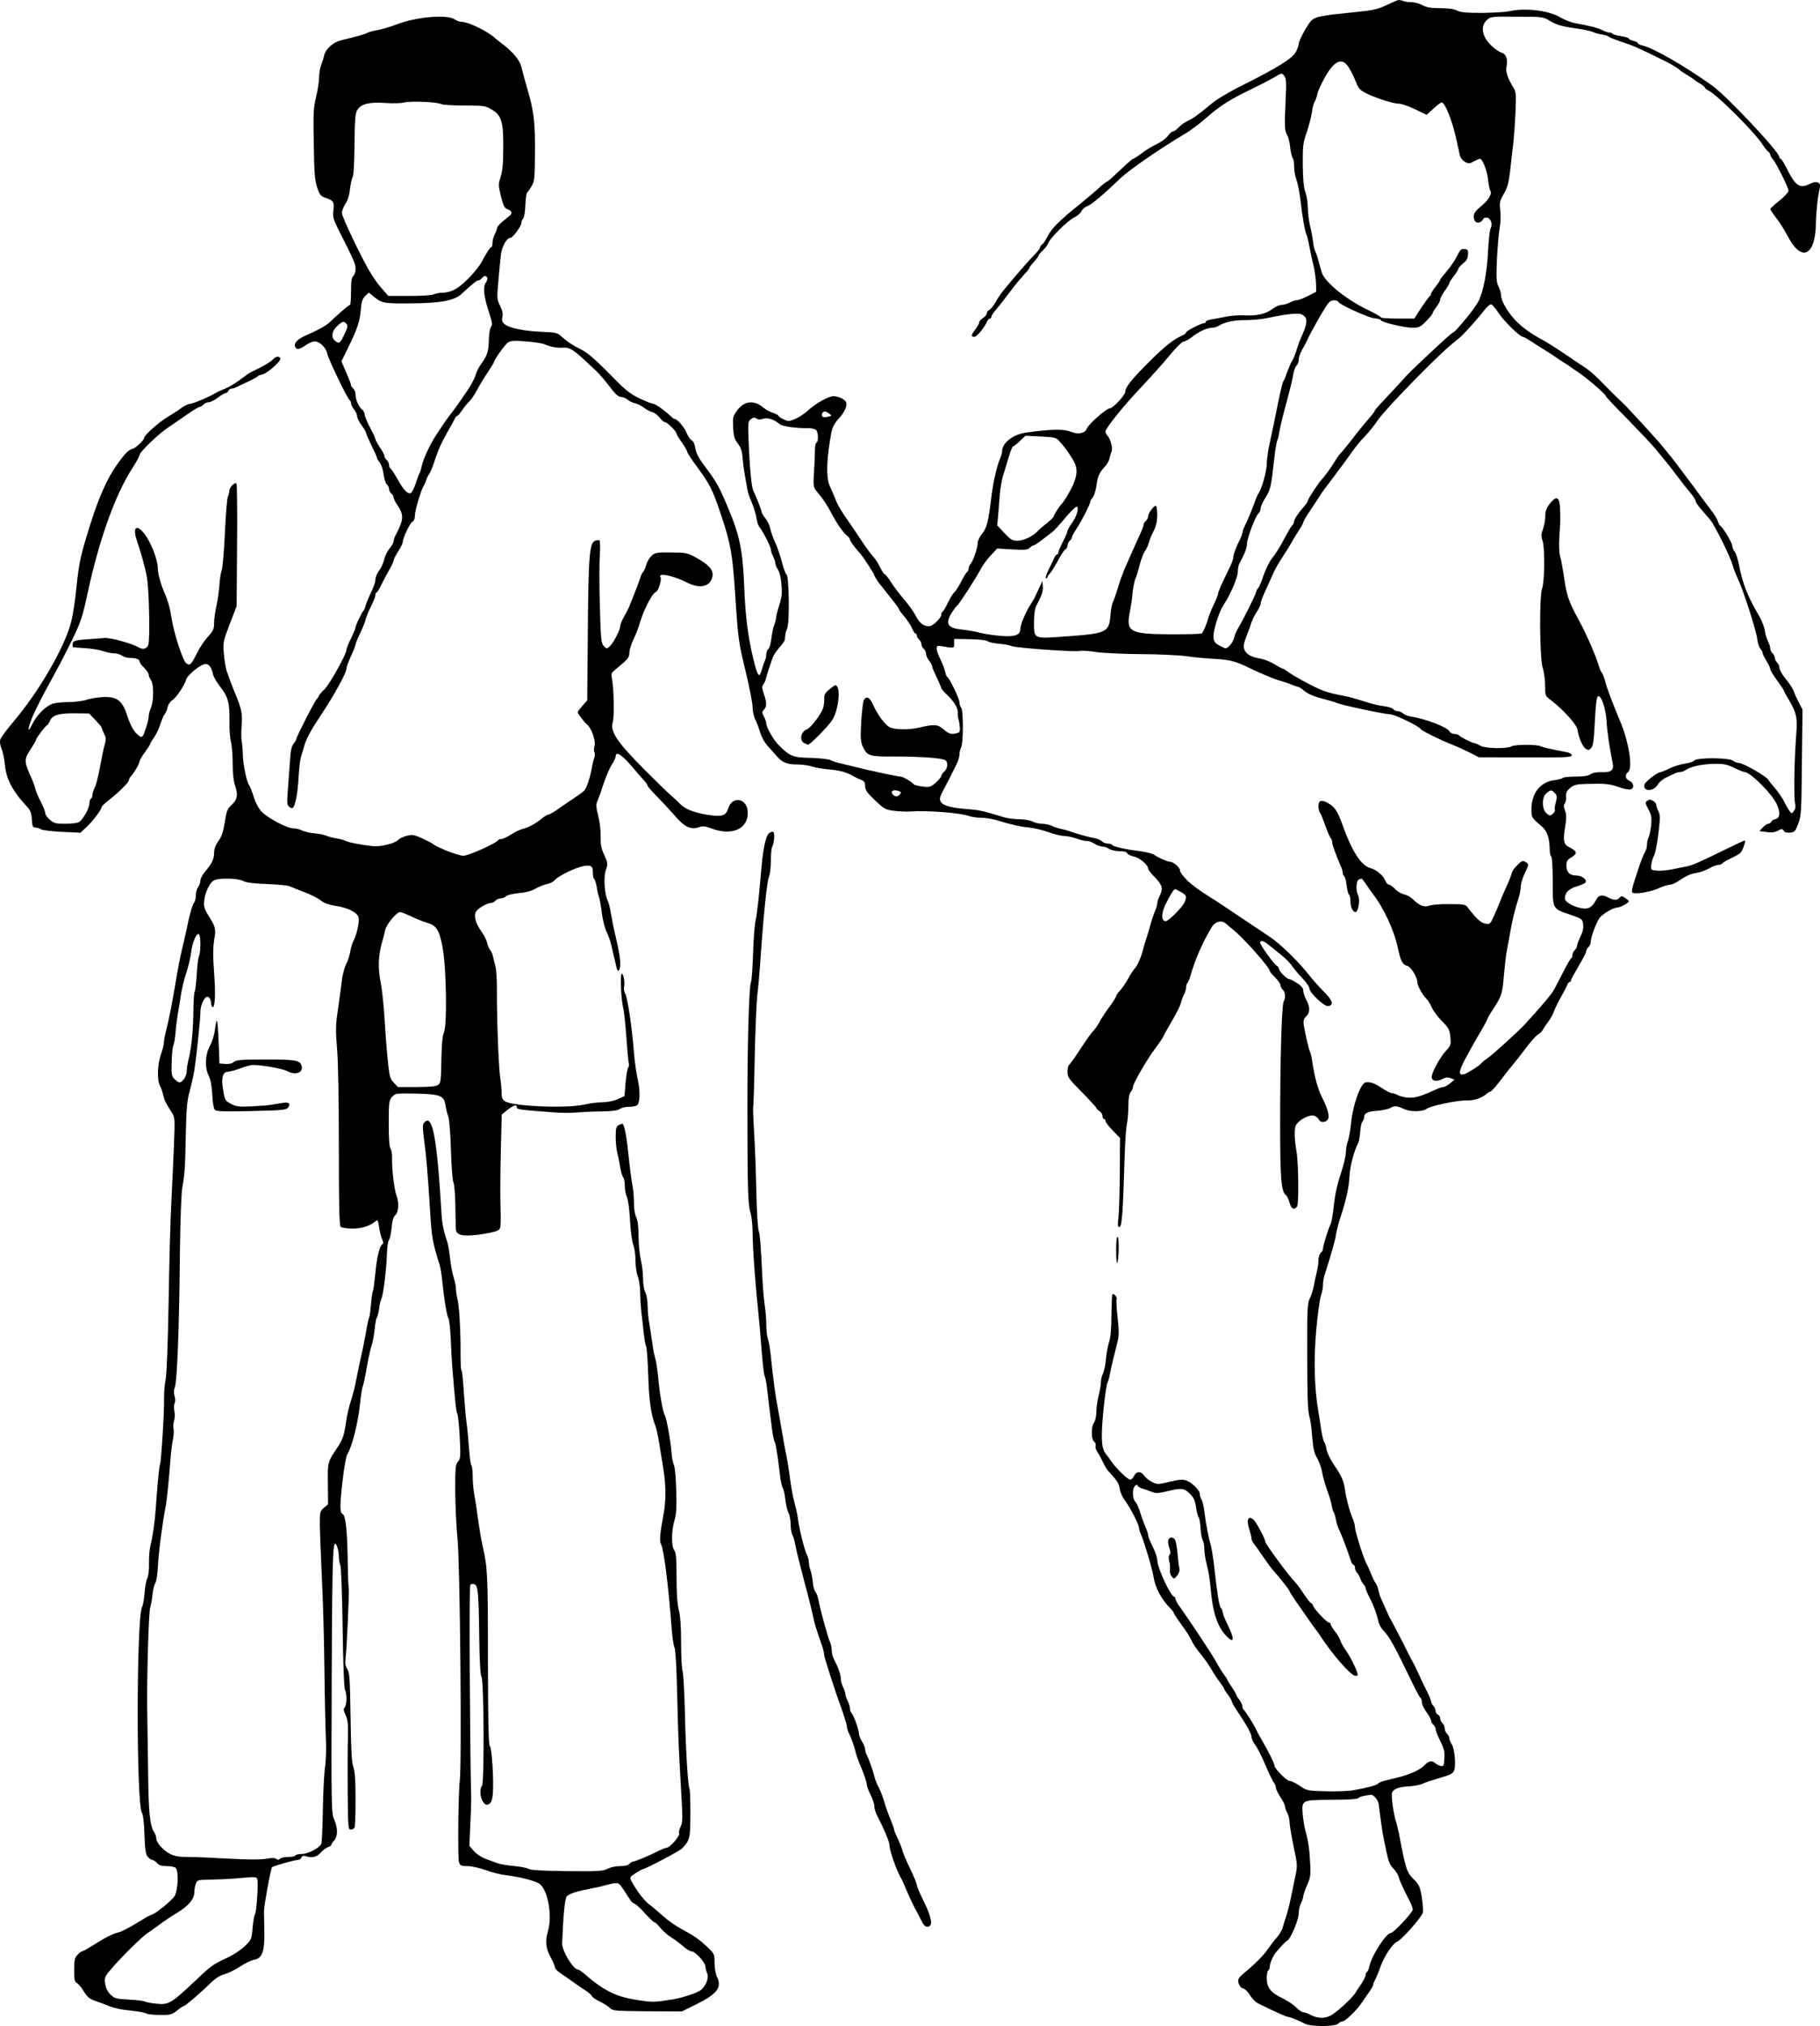
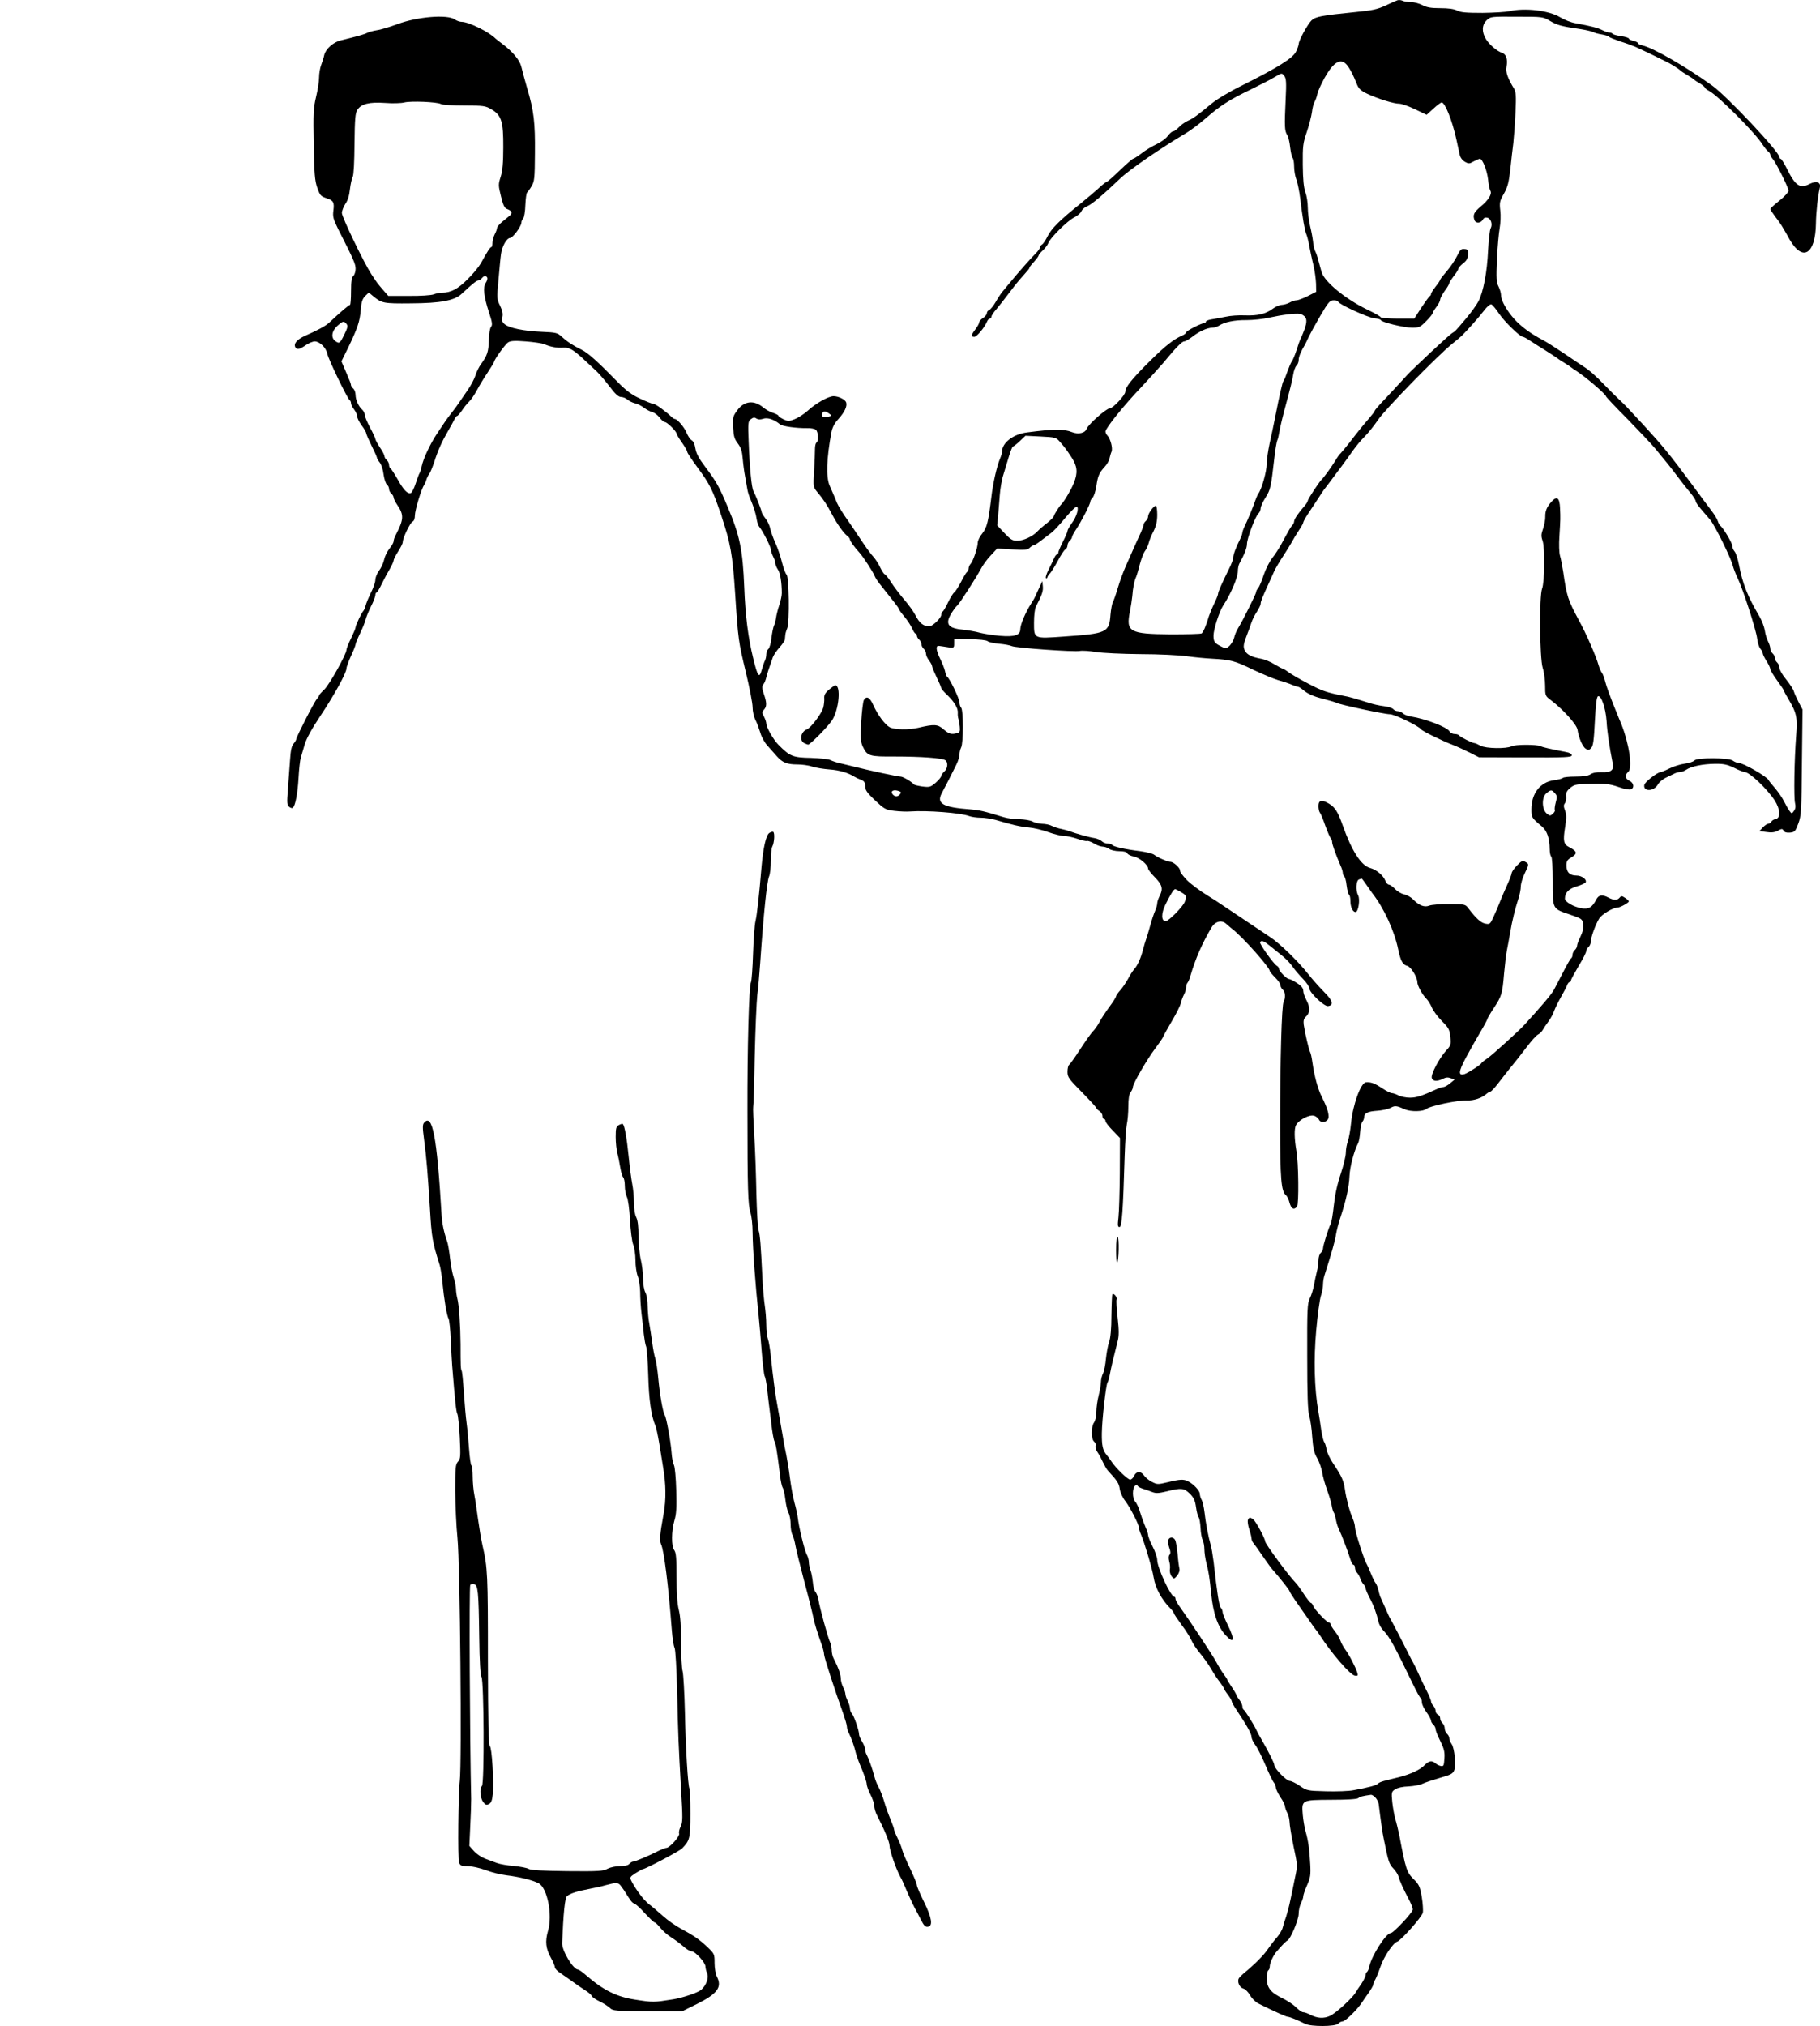
<svg xmlns="http://www.w3.org/2000/svg" version="1.0" width="1196.46pt" height="1331.42pt" viewBox="0 0 1196.46 1331.42" preserveAspectRatio="xMidYMid meet">
  <g transform="translate(-45.248,1333.359) scale(0.1,-0.1)" fill="#000000" stroke="none">
    <path d="M9640 13332 c-8 -3 -44 -18 -79 -35 -54 -25 -87 -32 -200 -43 -218 -22 -260 -29 -287 -55 -25 -24 -84 -132 -84 -155 0 -7 -8 -30 -17 -49 -20 -43 -121 -106 -353 -222 -82 -40 -170 -93 -202 -120 -93 -77 -120 -97 -158 -114 -19 -9 -46 -28 -59 -43 -14 -14 -30 -26 -37 -26 -7 0 -22 -13 -34 -29 -11 -17 -45 -41 -74 -55 -30 -14 -75 -41 -100 -61 -25 -19 -50 -35 -55 -35 -4 0 -43 -34 -86 -75 -42 -41 -81 -75 -85 -75 -4 0 -26 -17 -48 -37 -22 -21 -79 -69 -127 -108 -135 -108 -190 -163 -215 -213 -13 -26 -29 -51 -37 -55 -7 -4 -13 -13 -13 -18 0 -6 -12 -24 -27 -39 -39 -39 -115 -126 -164 -185 -22 -27 -49 -59 -58 -70 -9 -11 -29 -41 -43 -66 -15 -26 -34 -49 -43 -53 -8 -3 -15 -12 -15 -20 0 -9 -11 -23 -25 -32 -14 -9 -25 -22 -25 -28 0 -7 -11 -27 -25 -46 -30 -40 -31 -50 -7 -50 16 0 69 64 84 102 4 10 12 18 18 18 5 0 10 6 10 13 0 6 15 29 33 49 17 20 52 65 77 98 25 34 62 81 82 103 53 60 58 65 58 72 0 3 13 20 30 38 16 18 30 36 30 41 0 5 13 21 29 35 15 14 31 36 35 47 10 32 128 149 171 169 20 10 42 28 47 41 6 13 23 27 37 32 28 10 103 73 216 181 61 59 265 199 435 300 30 18 89 62 130 98 95 83 155 121 294 188 61 30 132 66 158 82 47 28 47 28 63 8 13 -17 15 -41 9 -160 -8 -170 -7 -201 10 -228 8 -12 17 -49 20 -82 4 -33 11 -64 16 -69 6 -6 10 -32 10 -58 0 -26 7 -65 15 -85 8 -21 19 -76 25 -123 15 -127 30 -213 40 -235 5 -11 14 -45 19 -75 6 -30 17 -86 27 -125 9 -38 17 -95 18 -125 l1 -54 -55 -28 c-30 -15 -64 -28 -75 -28 -11 0 -31 -7 -45 -15 -14 -8 -37 -14 -51 -15 -14 0 -40 -11 -59 -25 -47 -35 -99 -47 -184 -44 -39 2 -96 -2 -126 -9 -30 -6 -72 -14 -92 -17 -21 -3 -38 -10 -38 -15 0 -6 -5 -10 -11 -10 -19 0 -119 -51 -119 -61 0 -5 -12 -15 -27 -21 -55 -24 -112 -69 -209 -165 -121 -120 -164 -174 -164 -204 0 -22 -81 -109 -102 -109 -22 0 -139 -103 -151 -133 -11 -30 -55 -40 -98 -23 -52 21 -119 21 -294 -2 -91 -11 -165 -68 -165 -126 0 -9 -6 -30 -14 -48 -20 -47 -46 -161 -56 -248 -20 -164 -29 -203 -60 -242 -17 -20 -30 -48 -30 -61 0 -31 -29 -118 -46 -138 -8 -8 -14 -23 -14 -32 0 -9 -5 -19 -10 -22 -6 -4 -23 -32 -39 -64 -16 -31 -36 -63 -45 -70 -9 -7 -27 -37 -41 -66 -14 -30 -30 -57 -35 -60 -6 -3 -10 -14 -10 -23 0 -18 -53 -71 -74 -73 -40 -4 -69 17 -98 76 -12 22 -44 67 -73 100 -28 33 -67 84 -85 113 -18 28 -37 52 -42 52 -4 0 -17 20 -29 44 -11 25 -33 58 -47 73 -15 15 -55 71 -89 123 -35 52 -71 106 -80 118 -24 32 -61 93 -69 112 -5 15 -17 42 -48 113 -24 57 -20 178 12 349 6 32 20 60 46 88 41 45 59 84 51 109 -6 19 -50 41 -83 41 -33 0 -117 -47 -169 -95 -24 -22 -63 -47 -86 -56 -38 -15 -44 -15 -74 -1 -18 9 -33 19 -33 23 0 4 -16 13 -35 19 -20 6 -48 22 -63 34 -62 53 -127 46 -173 -17 -29 -39 -30 -47 -27 -112 3 -58 8 -76 31 -106 21 -28 28 -51 32 -100 3 -36 10 -89 16 -119 5 -30 12 -68 15 -85 3 -16 11 -43 19 -60 23 -54 37 -99 42 -135 3 -19 11 -42 18 -50 22 -26 75 -130 75 -148 0 -9 7 -30 15 -46 8 -15 15 -36 15 -45 0 -9 7 -27 16 -40 16 -22 26 -87 26 -156 0 -16 -8 -52 -17 -79 -9 -27 -19 -65 -21 -84 -3 -19 -9 -42 -14 -51 -4 -9 -12 -45 -16 -79 -3 -34 -13 -67 -20 -73 -8 -6 -14 -22 -14 -35 0 -14 -4 -32 -9 -42 -5 -9 -14 -37 -21 -61 -16 -59 -27 -44 -56 76 -34 138 -52 282 -59 468 -10 246 -29 339 -110 530 -54 129 -74 165 -149 264 -40 53 -57 86 -62 117 -4 27 -13 48 -24 54 -10 5 -24 26 -33 47 -14 37 -62 93 -78 93 -4 0 -14 6 -21 13 -41 39 -107 87 -121 87 -9 0 -49 16 -89 35 -54 25 -91 53 -143 106 -132 135 -197 194 -239 214 -57 28 -96 54 -131 86 -28 26 -38 28 -130 32 -119 5 -216 25 -245 50 -17 14 -20 25 -15 47 5 21 0 43 -15 74 -21 42 -22 48 -11 167 6 68 13 146 17 173 7 52 38 106 61 106 16 0 73 77 73 100 0 9 5 21 12 28 6 6 13 46 14 88 2 43 7 80 12 83 4 3 18 22 29 41 19 32 21 51 22 216 2 203 -7 280 -51 427 -16 56 -34 121 -39 144 -11 43 -58 99 -128 151 -20 15 -38 29 -41 32 -43 44 -177 110 -223 110 -12 0 -33 7 -45 16 -49 34 -246 18 -377 -31 -49 -18 -110 -37 -135 -40 -25 -4 -54 -12 -65 -18 -19 -10 -67 -23 -173 -49 -48 -11 -99 -57 -108 -96 -3 -15 -12 -44 -20 -65 -8 -20 -14 -58 -14 -83 0 -26 -9 -83 -20 -128 -17 -72 -19 -108 -15 -311 3 -193 7 -239 23 -285 17 -49 23 -56 58 -68 49 -16 55 -27 48 -83 -5 -39 -1 -55 31 -120 104 -205 115 -230 115 -262 0 -19 -7 -40 -15 -47 -11 -9 -15 -35 -15 -101 0 -49 -3 -89 -7 -89 -7 0 -60 -45 -138 -118 -23 -21 -75 -49 -157 -85 -54 -24 -78 -53 -63 -77 10 -16 28 -12 67 15 20 14 47 25 60 25 33 -1 74 -41 82 -81 7 -36 132 -295 147 -305 5 -3 9 -12 9 -21 0 -8 9 -26 20 -40 11 -14 20 -34 20 -44 0 -11 13 -38 30 -61 17 -22 30 -46 30 -52 0 -6 16 -42 35 -81 19 -38 35 -74 35 -78 0 -5 8 -20 19 -33 10 -13 22 -48 25 -78 4 -30 14 -60 22 -67 8 -6 14 -19 14 -29 0 -10 7 -23 15 -30 8 -7 15 -18 15 -26 0 -7 11 -30 25 -50 44 -65 42 -94 -11 -196 -8 -14 -14 -33 -14 -41 0 -9 -12 -29 -26 -47 -14 -17 -31 -49 -36 -73 -5 -23 -20 -56 -34 -74 -13 -17 -24 -44 -24 -60 0 -15 -13 -53 -29 -84 -15 -31 -31 -69 -35 -85 -4 -16 -11 -31 -14 -34 -10 -8 -52 -95 -52 -109 0 -7 -14 -39 -30 -73 -17 -33 -30 -67 -30 -75 0 -28 -112 -229 -146 -261 -19 -18 -34 -35 -34 -39 0 -3 -6 -14 -14 -22 -17 -18 -136 -251 -136 -265 0 -5 -8 -18 -17 -29 -13 -14 -20 -44 -24 -111 -4 -50 -10 -136 -14 -191 -7 -88 -6 -102 9 -114 10 -8 20 -10 25 -5 16 19 30 93 36 194 3 58 10 119 15 135 5 17 17 56 26 88 11 37 47 103 102 185 92 138 172 284 172 312 0 10 14 48 30 83 17 36 30 70 30 76 0 6 13 38 29 71 16 33 32 73 36 88 3 16 19 55 35 88 17 32 30 67 30 77 0 9 4 17 8 17 4 0 20 26 35 58 15 31 39 75 52 97 13 22 24 47 25 55 0 8 14 35 30 60 16 25 30 52 30 61 0 27 49 129 65 135 9 4 15 19 15 41 0 33 43 176 60 198 4 6 11 21 15 35 4 14 13 32 20 40 6 8 21 44 33 80 23 73 49 131 92 205 16 28 34 60 40 73 5 12 13 22 17 22 5 0 19 17 33 37 14 21 35 47 47 58 12 11 35 45 51 75 16 30 48 83 71 117 22 34 41 64 41 67 0 15 74 118 93 130 17 10 43 12 117 6 52 -4 106 -12 120 -18 42 -18 83 -26 126 -23 42 3 70 -16 159 -100 17 -16 44 -41 60 -56 17 -16 54 -59 83 -97 38 -51 59 -70 76 -71 14 0 33 -8 43 -17 10 -9 32 -20 48 -24 17 -3 44 -17 61 -30 17 -13 43 -26 56 -29 14 -4 35 -20 47 -36 12 -16 27 -29 34 -29 15 0 77 -61 77 -76 0 -5 16 -31 35 -58 19 -27 35 -55 35 -61 0 -7 30 -52 66 -101 83 -112 101 -148 157 -315 63 -188 75 -258 92 -513 20 -308 22 -319 71 -522 24 -100 44 -202 44 -228 0 -26 8 -63 19 -84 10 -20 24 -58 32 -84 7 -26 28 -65 47 -85 19 -21 47 -53 63 -71 36 -40 66 -52 134 -52 30 0 74 -6 97 -14 24 -8 75 -16 115 -19 65 -5 120 -21 163 -48 8 -5 27 -14 43 -20 21 -9 27 -17 27 -42 0 -25 12 -43 65 -93 62 -58 69 -62 128 -69 34 -4 80 -6 102 -4 112 8 334 -9 388 -30 16 -6 50 -11 77 -11 26 0 70 -7 96 -14 111 -33 162 -45 219 -50 33 -3 92 -17 130 -31 39 -14 85 -25 103 -25 18 0 56 -8 85 -18 28 -10 58 -17 64 -15 7 3 28 -5 47 -16 18 -12 44 -21 57 -21 13 0 33 -7 43 -15 11 -8 41 -15 67 -15 30 0 49 -5 52 -14 3 -7 22 -17 43 -21 37 -7 94 -55 94 -79 0 -7 20 -33 45 -58 49 -50 55 -76 30 -124 -8 -16 -15 -37 -15 -46 0 -10 -6 -32 -14 -50 -8 -18 -22 -60 -31 -93 -9 -33 -21 -73 -27 -90 -6 -16 -15 -48 -21 -70 -14 -57 -37 -107 -58 -130 -10 -11 -29 -41 -42 -66 -14 -25 -36 -58 -51 -74 -14 -15 -26 -33 -27 -39 0 -6 -20 -38 -45 -71 -24 -33 -54 -78 -65 -100 -12 -22 -31 -49 -42 -59 -11 -11 -48 -63 -83 -117 -35 -54 -68 -100 -74 -104 -5 -3 -10 -23 -10 -45 0 -35 8 -46 95 -134 52 -53 95 -100 95 -104 0 -4 9 -13 20 -20 11 -7 20 -21 20 -32 0 -11 5 -20 10 -20 6 0 10 -6 10 -14 0 -7 21 -35 48 -62 l47 -49 -1 -230 c-1 -126 -5 -258 -9 -292 -6 -52 -5 -63 7 -63 16 0 23 104 34 470 3 90 9 182 14 205 5 22 10 74 10 116 0 50 5 82 15 95 8 10 15 26 15 34 0 22 94 184 147 254 24 32 47 65 51 74 3 9 29 56 58 105 29 49 56 102 59 119 4 16 13 41 21 56 8 15 14 36 14 47 0 12 4 25 9 30 5 6 14 26 19 45 33 113 77 214 138 317 24 42 67 53 97 26 12 -11 30 -26 40 -34 69 -53 247 -253 247 -277 0 -4 16 -23 35 -42 19 -19 35 -41 35 -51 0 -9 7 -22 15 -29 17 -14 20 -53 6 -79 -13 -24 -23 -384 -23 -809 0 -356 7 -437 38 -463 8 -6 19 -29 24 -50 11 -40 29 -49 49 -25 13 15 10 290 -4 366 -14 82 -15 146 -3 169 20 37 91 73 121 62 13 -5 27 -17 30 -25 8 -20 41 -21 57 -1 16 19 2 72 -38 150 -26 52 -48 131 -62 227 -4 31 -11 62 -15 68 -8 14 -33 120 -42 180 -3 27 0 40 16 54 26 24 27 61 1 109 -11 20 -20 47 -20 60 0 16 -12 32 -41 50 -22 15 -46 27 -53 27 -15 0 -66 52 -66 68 0 6 -6 15 -14 19 -21 12 -116 145 -110 155 9 14 24 9 62 -22 20 -16 57 -46 82 -66 25 -20 56 -52 70 -73 14 -20 44 -56 68 -80 23 -24 42 -52 42 -62 0 -28 98 -121 123 -117 40 6 31 36 -27 94 -30 30 -77 83 -103 116 -67 85 -187 202 -253 245 -75 50 -211 141 -290 194 -36 25 -90 60 -120 78 -49 30 -109 75 -134 100 -32 34 -46 53 -46 64 0 18 -43 57 -63 57 -19 0 -85 29 -108 47 -9 7 -49 17 -90 23 -100 12 -178 30 -185 41 -3 5 -16 9 -29 9 -13 0 -30 7 -39 15 -8 8 -30 18 -48 21 -36 5 -130 32 -163 45 -11 4 -36 11 -55 15 -19 3 -47 13 -62 20 -15 8 -44 14 -65 14 -21 1 -49 7 -63 15 -14 8 -52 14 -86 15 -33 0 -80 6 -105 14 -130 40 -159 46 -219 51 -179 13 -222 38 -187 105 18 33 70 134 96 188 12 23 21 54 21 68 0 14 5 34 11 46 15 28 15 246 0 261 -6 6 -11 22 -11 35 0 23 -64 157 -80 167 -5 3 -12 20 -15 38 -4 17 -18 53 -31 79 -13 26 -24 57 -24 69 0 19 4 21 38 15 78 -13 77 -13 77 19 l0 30 103 -2 c61 -1 109 -6 117 -13 8 -7 43 -14 77 -17 35 -3 71 -10 81 -15 23 -12 414 -40 449 -32 15 3 62 0 105 -7 43 -7 175 -13 293 -14 118 0 256 -7 305 -14 50 -7 124 -14 165 -16 124 -7 150 -14 265 -70 61 -29 137 -61 170 -71 33 -9 74 -23 92 -31 17 -7 35 -13 40 -13 5 0 24 -13 43 -29 23 -18 63 -36 118 -49 45 -12 87 -24 93 -28 19 -11 312 -74 348 -74 31 0 192 -78 205 -99 7 -11 135 -74 205 -101 29 -11 81 -35 115 -52 l61 -31 305 -1 c263 -1 305 1 305 14 0 9 -14 17 -35 21 -105 20 -157 32 -170 39 -25 12 -168 12 -191 -1 -34 -17 -169 -15 -204 4 -16 9 -34 17 -39 17 -15 0 -95 41 -102 51 -3 5 -16 9 -29 9 -13 0 -29 8 -34 18 -15 27 -157 82 -253 97 -21 3 -44 12 -52 20 -8 8 -23 15 -34 15 -11 0 -25 6 -31 14 -6 7 -34 16 -61 19 -27 3 -73 13 -102 23 -104 32 -124 38 -163 45 -109 21 -141 32 -232 80 -54 28 -112 62 -130 75 -17 13 -35 24 -39 24 -4 0 -28 13 -53 28 -25 16 -64 32 -86 36 -63 11 -95 27 -109 54 -13 26 -10 43 19 117 7 17 18 47 24 67 7 20 23 53 37 73 13 20 24 43 24 51 0 15 9 38 53 134 11 25 28 61 36 80 9 19 34 62 56 95 22 33 48 76 59 95 10 19 31 54 47 78 16 24 29 47 29 52 0 5 13 29 28 52 16 24 46 70 68 103 21 33 43 66 49 72 5 7 22 29 38 50 15 21 43 58 62 83 19 25 53 72 76 105 23 33 60 78 83 100 23 23 62 72 88 110 47 70 392 423 488 500 27 22 56 46 62 52 41 41 114 123 145 164 22 29 41 45 50 42 7 -3 30 -30 49 -59 36 -54 139 -154 158 -154 5 0 26 -11 45 -24 20 -13 65 -42 101 -64 36 -23 70 -45 75 -49 6 -5 28 -20 50 -33 22 -13 42 -27 45 -30 3 -3 19 -14 35 -24 61 -39 195 -154 195 -167 0 -4 64 -72 143 -151 78 -80 158 -165 178 -189 72 -87 105 -127 154 -193 28 -37 65 -84 83 -105 17 -21 32 -44 32 -51 0 -7 15 -29 33 -50 17 -20 45 -52 61 -71 31 -36 138 -253 150 -304 4 -16 18 -52 31 -80 35 -71 122 -341 129 -399 3 -27 13 -57 21 -66 8 -9 15 -22 15 -28 0 -7 11 -30 25 -52 14 -22 25 -46 25 -53 0 -7 20 -41 45 -75 25 -34 45 -64 45 -68 0 -3 12 -26 28 -52 56 -95 62 -123 52 -245 -12 -157 -16 -406 -7 -442 5 -21 3 -36 -7 -50 -15 -20 -15 -20 -30 0 -8 11 -24 39 -35 61 -11 23 -38 62 -59 87 -22 25 -42 50 -43 54 -10 23 -167 113 -197 113 -10 0 -27 7 -38 15 -27 20 -236 21 -253 1 -7 -8 -35 -17 -64 -21 -29 -4 -73 -18 -99 -31 -26 -13 -53 -24 -60 -25 -22 -1 -103 -65 -106 -83 -9 -46 62 -45 89 2 8 15 33 36 55 46 21 10 47 23 56 27 10 5 26 9 36 9 9 0 27 7 39 15 32 22 108 38 188 39 57 1 81 -4 127 -26 31 -16 63 -28 70 -28 31 0 146 -109 196 -185 38 -59 42 -117 7 -124 -11 -2 -24 -9 -28 -17 -4 -8 -14 -14 -21 -14 -7 0 -23 -11 -35 -24 l-22 -24 45 -6 c32 -5 54 -3 75 8 27 15 31 15 39 0 6 -10 19 -14 42 -12 30 3 35 8 54 59 20 53 21 81 24 403 l4 347 -25 47 c-13 26 -28 58 -32 72 -4 14 -27 49 -51 79 -24 29 -44 63 -44 76 0 12 -7 28 -15 35 -8 7 -15 20 -15 30 0 10 -7 23 -15 30 -8 7 -15 21 -15 32 0 10 -7 32 -15 47 -8 16 -18 48 -21 72 -4 24 -20 66 -36 93 -77 130 -110 214 -133 334 -8 41 -21 83 -30 92 -8 9 -15 26 -15 37 0 19 -61 121 -80 133 -4 3 -11 16 -15 29 -4 14 -24 46 -44 72 -20 26 -79 105 -131 176 -140 189 -187 246 -308 378 -46 49 -94 101 -107 115 -12 14 -38 39 -56 56 -19 17 -62 60 -96 95 -60 63 -102 100 -148 129 -13 8 -68 45 -122 82 -54 36 -116 76 -138 87 -83 44 -142 88 -186 136 -51 56 -89 124 -89 159 0 13 -7 38 -16 56 -15 28 -16 55 -11 179 4 80 12 173 18 205 6 33 8 85 4 116 -6 52 -4 63 24 111 25 44 32 74 42 159 6 58 15 137 20 175 4 39 11 129 14 200 5 107 3 134 -9 155 -42 69 -57 110 -50 145 9 48 -2 82 -28 91 -34 10 -86 55 -108 92 -28 47 -26 93 6 123 25 24 29 24 197 23 171 0 172 0 221 -29 47 -27 70 -34 207 -54 30 -5 64 -13 75 -18 10 -6 37 -13 58 -16 22 -4 42 -10 45 -15 3 -4 38 -18 76 -31 39 -12 84 -29 100 -36 55 -25 120 -56 135 -64 8 -4 33 -17 55 -27 37 -17 94 -52 105 -65 3 -3 23 -16 45 -29 22 -13 42 -27 45 -30 3 -4 20 -15 38 -25 17 -11 32 -23 32 -27 0 -4 12 -14 28 -22 61 -33 306 -278 353 -355 9 -14 23 -32 32 -40 10 -7 17 -18 17 -24 0 -6 7 -18 16 -28 22 -24 104 -189 104 -209 0 -9 -27 -39 -60 -65 -33 -26 -60 -51 -60 -55 0 -4 15 -27 33 -51 19 -24 42 -57 51 -74 10 -16 30 -51 44 -77 86 -147 169 -95 172 107 1 75 12 177 26 237 8 34 -23 45 -65 24 -67 -35 -96 -15 -156 107 -16 31 -32 57 -37 57 -4 0 -8 5 -8 11 0 34 -346 402 -443 471 -176 126 -388 248 -458 263 -16 4 -29 10 -29 15 0 5 -13 11 -30 15 -16 4 -30 11 -30 15 0 5 -23 12 -50 16 -28 4 -53 11 -56 15 -3 5 -13 9 -22 9 -9 0 -30 7 -47 16 -30 15 -72 26 -175 45 -30 5 -75 23 -101 39 -74 45 -232 64 -334 40 -22 -5 -101 -10 -176 -11 -107 0 -143 3 -167 15 -21 11 -58 16 -112 16 -61 0 -89 5 -117 20 -21 11 -55 20 -76 20 -21 0 -46 4 -55 9 -9 4 -24 6 -32 3z m-334 -424 c20 -24 43 -67 67 -129 12 -29 26 -42 68 -62 70 -33 177 -66 210 -65 15 0 61 -16 103 -36 l77 -37 44 40 c25 23 49 41 55 41 22 0 69 -118 96 -240 9 -41 19 -88 23 -105 4 -18 18 -36 34 -45 25 -14 30 -13 58 3 17 9 35 17 40 17 17 0 47 -75 54 -136 3 -33 10 -66 15 -74 13 -21 -13 -63 -65 -105 -43 -36 -52 -55 -39 -89 8 -22 41 -20 54 3 6 13 17 17 30 14 24 -6 36 -44 22 -70 -6 -10 -13 -76 -17 -145 -6 -141 -31 -272 -63 -334 -12 -23 -47 -72 -79 -110 -73 -87 -75 -88 -95 -100 -18 -10 -251 -228 -297 -277 -14 -16 -39 -43 -56 -61 -16 -18 -58 -63 -92 -99 -35 -36 -63 -69 -63 -73 0 -4 -16 -25 -36 -48 -42 -49 -68 -80 -130 -161 -26 -33 -52 -64 -58 -70 -7 -5 -23 -28 -36 -50 -22 -37 -77 -113 -91 -125 -14 -13 -89 -127 -89 -136 0 -6 -10 -22 -22 -36 -37 -41 -68 -86 -68 -101 0 -7 -5 -18 -11 -24 -10 -10 -20 -27 -73 -125 -16 -29 -43 -71 -61 -93 -17 -22 -42 -71 -55 -110 -12 -38 -29 -77 -36 -86 -8 -8 -14 -20 -14 -27 0 -11 -86 -184 -119 -238 -10 -17 -22 -44 -25 -61 -4 -17 -18 -40 -30 -53 -23 -21 -25 -21 -57 -4 -42 21 -49 31 -49 70 0 41 37 156 63 197 50 75 97 186 97 226 0 17 4 39 9 49 36 66 51 106 51 131 0 36 56 185 76 201 8 7 14 22 14 33 0 11 14 43 32 71 33 52 36 68 58 260 6 55 15 106 19 115 5 9 11 37 15 62 4 26 24 109 45 185 21 77 42 160 45 186 4 25 14 52 21 58 8 7 15 24 15 37 0 22 13 54 42 103 4 8 16 31 24 50 9 19 43 81 76 138 54 92 63 102 89 102 16 0 29 -4 29 -9 0 -15 193 -104 237 -109 24 -2 43 -8 43 -12 0 -13 153 -50 206 -50 45 0 54 4 92 43 23 23 42 47 42 51 0 5 11 24 25 42 14 18 25 40 25 48 0 9 14 35 30 58 17 22 30 45 30 51 0 5 14 26 30 47 17 21 30 43 30 48 0 6 14 21 31 35 23 17 31 33 32 58 2 29 -1 34 -23 36 -21 3 -29 -5 -49 -46 -13 -27 -43 -71 -67 -99 -24 -28 -44 -53 -44 -57 0 -4 -13 -24 -30 -45 -16 -21 -30 -42 -30 -48 0 -6 -3 -12 -8 -14 -4 -2 -29 -36 -55 -75 l-47 -73 -110 0 c-61 0 -110 4 -110 8 0 5 -39 27 -87 50 -144 69 -283 183 -302 247 -5 16 -14 50 -21 75 -6 25 -16 53 -22 64 -5 10 -12 39 -14 65 -3 25 -12 72 -20 104 -7 32 -14 85 -14 117 0 31 -7 77 -16 101 -11 31 -16 83 -17 179 -1 123 1 142 26 215 15 44 30 103 34 130 3 28 11 59 18 70 6 11 15 34 18 52 3 17 26 66 49 108 57 101 104 129 144 83z m-5955 -258 c10 -6 79 -10 154 -10 127 0 139 -2 178 -25 66 -38 79 -80 78 -250 0 -101 -5 -155 -17 -193 -16 -50 -16 -57 2 -129 14 -58 23 -77 40 -83 32 -12 37 -27 17 -44 -10 -8 -33 -27 -50 -41 -18 -15 -33 -33 -33 -40 0 -7 -7 -26 -15 -41 -8 -16 -15 -41 -15 -56 0 -16 -3 -28 -7 -28 -8 0 -27 -29 -69 -106 -13 -23 -52 -71 -88 -106 -64 -64 -110 -88 -169 -88 -14 0 -38 -5 -54 -11 -15 -6 -89 -11 -163 -10 l-135 0 -33 38 c-38 44 -37 42 -79 106 -49 75 -193 374 -193 401 0 14 11 41 23 60 16 22 26 56 30 96 4 33 12 70 18 81 7 13 11 97 12 218 2 167 5 201 19 223 26 39 77 52 182 45 50 -4 107 -2 126 3 42 11 215 4 241 -10z m304 -1140 c4 -6 0 -22 -9 -35 -20 -30 -13 -91 22 -197 21 -64 23 -80 12 -93 -7 -9 -13 -46 -14 -88 -2 -75 -10 -99 -51 -156 -14 -19 -31 -53 -37 -75 -7 -22 -30 -66 -51 -96 -21 -30 -45 -66 -55 -80 -9 -14 -32 -46 -52 -71 -37 -48 -38 -50 -97 -139 -43 -65 -88 -161 -98 -210 -4 -19 -10 -39 -14 -45 -4 -5 -15 -36 -26 -69 -10 -32 -25 -60 -32 -63 -20 -8 -49 22 -88 93 -20 35 -40 66 -45 69 -6 3 -10 14 -10 24 0 10 -7 24 -15 31 -8 7 -15 18 -15 26 0 7 -13 33 -30 57 -16 25 -30 50 -30 56 0 6 -16 40 -35 75 -19 36 -35 74 -35 84 0 11 -7 25 -16 33 -23 19 -44 65 -44 97 0 16 -7 35 -15 42 -8 7 -15 17 -15 22 0 6 -6 24 -14 41 -7 18 -21 51 -31 74 l-18 42 41 83 c65 134 80 179 86 253 4 55 11 74 29 93 l24 23 29 -24 c56 -46 67 -49 248 -47 194 1 287 18 334 63 69 64 97 87 108 87 6 0 17 7 24 15 15 18 26 19 35 5z m5379 -262 c14 -20 6 -57 -28 -133 -8 -16 -22 -55 -31 -85 -10 -30 -23 -62 -29 -70 -7 -8 -20 -40 -31 -70 -10 -30 -21 -57 -25 -60 -6 -5 -26 -91 -56 -245 -9 -44 -24 -118 -35 -165 -10 -47 -19 -107 -19 -134 0 -49 -33 -167 -55 -196 -6 -8 -19 -40 -29 -70 -11 -30 -32 -81 -47 -114 -16 -32 -29 -64 -29 -71 0 -7 -6 -26 -14 -42 -29 -57 -46 -104 -46 -123 0 -11 -13 -46 -29 -77 -49 -99 -71 -150 -71 -162 0 -6 -11 -35 -25 -63 -14 -29 -29 -66 -35 -83 -19 -65 -38 -107 -48 -114 -7 -4 -98 -6 -204 -6 -272 2 -295 16 -267 152 6 32 13 76 15 98 4 55 14 104 24 124 4 9 16 46 25 84 10 37 25 77 35 90 9 12 20 36 24 52 4 17 18 52 32 78 17 35 24 65 24 108 0 32 -4 59 -9 59 -14 0 -51 -50 -51 -70 0 -10 -7 -23 -15 -30 -8 -7 -15 -19 -15 -26 0 -8 -14 -44 -32 -81 -17 -38 -37 -81 -44 -98 -7 -16 -26 -59 -42 -95 -16 -36 -39 -99 -51 -140 -12 -41 -27 -84 -33 -94 -5 -10 -12 -46 -15 -80 -9 -120 -22 -126 -310 -146 -196 -14 -193 -15 -193 91 0 48 5 92 13 107 41 79 48 102 45 133 l-3 34 -21 -45 c-12 -25 -24 -52 -28 -60 -3 -8 -15 -28 -26 -45 -34 -52 -70 -136 -70 -165 0 -41 -36 -53 -134 -45 -45 4 -103 13 -131 20 -27 8 -80 17 -118 21 -74 7 -100 27 -89 67 6 23 38 74 58 92 16 14 123 181 153 237 13 26 43 67 67 92 l42 45 99 -6 c84 -5 101 -3 115 11 9 9 21 16 26 16 6 0 28 15 51 33 22 17 52 40 66 50 14 10 55 54 91 98 36 43 70 76 76 73 15 -9 -2 -66 -33 -108 -16 -22 -29 -45 -29 -52 0 -6 -13 -38 -30 -70 -16 -32 -30 -65 -30 -71 0 -7 -4 -13 -9 -13 -5 0 -14 -12 -20 -27 -7 -16 -22 -48 -35 -73 -13 -25 -21 -49 -18 -55 3 -5 8 -2 10 5 2 8 10 20 17 25 6 6 29 42 50 80 20 39 43 74 51 78 8 4 14 16 14 26 0 10 7 24 15 31 8 7 15 18 15 24 0 6 12 29 27 51 33 49 93 166 93 182 0 6 7 19 16 27 8 9 19 43 24 75 9 66 19 88 55 127 14 15 28 39 31 53 3 14 9 36 14 47 9 23 -8 86 -28 106 -7 7 -12 18 -12 26 0 21 120 171 234 290 55 59 121 132 146 161 85 103 123 141 137 141 8 0 32 14 53 30 44 35 99 60 132 60 13 0 32 6 43 13 36 24 103 38 182 37 43 0 110 7 148 16 87 19 173 30 203 25 12 -2 29 -12 36 -23z m-6304 -43 c11 -13 8 -25 -14 -70 -29 -59 -33 -62 -60 -42 -29 21 -23 65 13 98 37 33 44 35 61 14z m3174 -590 c18 -13 17 -14 -7 -20 -31 -8 -48 0 -40 20 7 19 22 19 47 0z m-475 -34 c8 -5 25 -5 42 1 28 9 71 -5 109 -37 16 -13 106 -26 178 -25 24 1 50 -4 58 -11 16 -13 19 -75 4 -84 -6 -4 -10 -23 -10 -43 0 -20 -2 -85 -6 -143 -6 -106 -6 -106 22 -140 39 -46 64 -84 98 -149 34 -64 74 -119 98 -138 10 -7 18 -18 18 -24 0 -9 29 -50 64 -88 24 -27 88 -125 97 -149 5 -13 21 -38 35 -55 95 -119 124 -156 124 -162 0 -4 17 -28 38 -53 21 -25 44 -61 51 -78 8 -18 17 -33 22 -33 5 0 9 -6 9 -14 0 -7 7 -19 15 -26 8 -7 15 -20 15 -30 0 -10 7 -23 15 -30 8 -7 15 -21 15 -32 0 -11 9 -31 20 -45 11 -14 20 -31 20 -38 0 -6 14 -39 30 -73 17 -34 30 -66 30 -70 0 -4 18 -26 41 -47 47 -46 71 -87 68 -118 -1 -12 1 -29 4 -37 3 -8 7 -32 9 -52 3 -30 0 -38 -17 -42 -38 -11 -54 -6 -90 25 -38 33 -60 35 -165 10 -64 -15 -156 -13 -188 3 -32 17 -81 83 -110 149 -22 49 -44 60 -61 29 -5 -10 -13 -75 -17 -143 -6 -109 -4 -130 11 -163 29 -61 42 -65 210 -64 171 0 314 -10 333 -25 19 -15 14 -55 -8 -74 -11 -10 -20 -23 -20 -29 0 -7 -16 -26 -36 -44 -34 -29 -40 -31 -88 -25 -28 4 -53 10 -56 14 -14 17 -71 51 -87 51 -18 0 -197 38 -308 66 -33 8 -76 18 -95 23 -19 4 -45 13 -57 19 -12 7 -71 13 -130 15 -118 2 -138 10 -213 86 -33 33 -80 115 -80 141 0 8 -7 28 -15 44 -14 26 -14 31 0 46 19 21 19 45 -1 103 -13 37 -13 51 -4 62 7 8 16 29 20 47 8 30 13 47 43 132 6 16 26 45 44 65 18 20 34 43 35 51 1 8 2 22 3 30 0 9 6 29 13 45 16 40 12 343 -5 353 -6 4 -19 39 -29 77 -9 39 -29 97 -44 130 -15 33 -30 75 -34 94 -3 19 -17 49 -31 67 -14 18 -25 36 -25 41 0 11 -40 113 -54 138 -13 24 -25 149 -32 330 -5 115 -3 131 12 142 21 15 24 16 43 4z m1994 -154 c33 -38 34 -39 75 -101 37 -57 41 -99 14 -166 -14 -38 -64 -123 -82 -140 -14 -14 -50 -70 -50 -79 0 -5 -19 -24 -42 -43 -24 -18 -53 -43 -65 -56 -32 -34 -92 -62 -134 -62 -31 0 -43 8 -83 50 l-48 51 6 62 c3 34 8 96 11 137 3 41 13 102 24 135 10 33 27 88 37 122 11 35 22 63 26 63 5 0 25 16 45 35 l37 35 100 -5 c99 -5 102 -6 129 -38z m-1059 -2293 c13 -5 14 -9 5 -20 -14 -18 -33 -18 -48 -1 -18 23 7 35 43 21z m1854 -664 c35 -21 37 -26 23 -63 -12 -32 -106 -127 -125 -127 -30 0 -31 49 -2 109 34 68 54 101 64 101 4 0 22 -9 40 -20z" />
    <path d="M5902 8801 c-26 -22 -33 -36 -31 -57 1 -16 -2 -42 -6 -59 -11 -41 -81 -134 -109 -145 -39 -15 -50 -72 -17 -90 11 -5 23 -10 26 -10 13 0 128 116 156 158 47 69 62 234 21 232 -4 -1 -22 -14 -40 -29z" />
-     <path d="M2245 10970 c-10 -11 -48 -35 -84 -53 -36 -17 -70 -35 -76 -39 -85 -64 -118 -85 -175 -108 -14 -5 -32 -14 -40 -19 -39 -24 -149 -71 -167 -71 -11 0 -38 -13 -59 -28 -21 -16 -61 -41 -87 -57 -56 -32 -157 -122 -157 -139 -1 -15 -57 -69 -76 -72 -23 -4 -51 -31 -99 -99 -65 -90 -120 -212 -175 -385 -68 -217 -77 -255 -95 -427 -8 -84 -24 -186 -35 -227 -42 -167 -214 -462 -384 -661 -42 -50 -79 -100 -82 -113 -4 -13 0 -40 9 -60 9 -20 18 -66 21 -100 6 -67 27 -124 67 -182 23 -34 34 -48 85 -104 16 -19 24 -40 26 -78 3 -46 6 -53 24 -53 11 0 27 -5 35 -11 8 -6 69 -14 137 -17 l123 -6 40 37 c40 37 99 115 99 131 0 5 21 26 48 46 71 57 132 118 132 131 0 7 6 19 13 26 20 20 57 84 57 98 0 7 16 34 35 60 19 26 35 51 35 55 0 5 11 22 23 39 13 17 32 56 42 86 10 30 23 62 30 70 7 8 16 29 19 46 4 17 17 37 29 44 25 14 84 101 93 137 8 31 98 103 128 103 23 0 40 -23 50 -72 3 -14 25 -50 47 -79 51 -64 62 -107 60 -226 -1 -50 3 -111 10 -135 6 -24 11 -88 11 -142 0 -60 6 -116 14 -139 23 -65 18 -97 -19 -131 -30 -28 -35 -40 -47 -116 -10 -63 -20 -94 -42 -124 -19 -27 -28 -51 -28 -78 0 -40 -15 -70 -62 -126 -15 -18 -28 -43 -28 -55 0 -13 -7 -32 -15 -43 -8 -10 -15 -35 -15 -54 0 -20 -5 -41 -11 -47 -10 -10 -33 -88 -49 -173 -5 -25 -19 -85 -31 -135 -12 -49 -29 -139 -39 -200 -22 -135 -47 -262 -66 -336 -8 -30 -14 -65 -14 -77 0 -13 -9 -48 -20 -79 -23 -67 -26 -166 -6 -205 8 -15 17 -41 21 -59 8 -36 17 -55 54 -112 24 -37 24 -38 17 -220 -4 -100 -12 -267 -17 -372 -6 -104 -14 -399 -18 -655 -5 -281 -13 -484 -20 -514 -6 -27 -10 -81 -10 -120 2 -90 -19 -424 -27 -437 -3 -5 -10 -67 -16 -137 -5 -70 -12 -152 -14 -182 -6 -74 -20 -166 -33 -216 -6 -23 -10 -74 -9 -115 1 -43 -4 -84 -11 -97 -7 -13 -15 -55 -18 -95 -3 -40 -10 -81 -16 -92 -39 -75 -39 -1308 -1 -1356 7 -8 14 -69 16 -142 4 -104 8 -131 23 -147 10 -11 23 -20 30 -20 7 0 20 -9 30 -20 13 -15 31 -20 65 -20 25 0 51 -5 58 -12 20 -20 15 -148 -8 -185 -18 -30 -134 -123 -153 -123 -5 0 -49 -25 -97 -55 -49 -30 -101 -57 -117 -60 -39 -9 -87 -33 -165 -83 -37 -23 -71 -42 -76 -42 -5 0 -18 -10 -30 -23 -19 -20 -22 -35 -22 -100 0 -65 3 -78 19 -86 10 -6 31 -31 45 -55 21 -35 36 -48 73 -61 27 -9 59 -22 73 -27 54 -22 88 -30 168 -38 46 -5 88 -13 95 -18 7 -5 46 -10 89 -10 70 -1 79 1 113 28 21 17 41 30 45 30 9 0 110 86 175 150 34 33 64 52 94 60 25 7 70 29 100 49 31 21 72 41 92 45 56 10 72 54 69 191 -1 61 -2 119 -2 130 1 42 45 282 53 288 12 9 147 47 165 47 12 0 25 7 28 16 4 12 13 14 29 9 41 -13 72 -6 98 24 15 16 36 32 48 36 12 3 21 10 21 14 0 4 9 18 20 31 24 28 24 80 -1 137 -18 40 -19 80 -16 918 4 876 7 949 37 871 5 -15 10 -42 10 -61 0 -19 4 -45 10 -59 5 -14 12 -199 15 -411 3 -232 9 -393 15 -405 14 -26 13 -103 -2 -118 -9 -9 -7 -21 7 -51 14 -31 17 -60 15 -138 -2 -54 -3 -214 -2 -355 2 -246 3 -258 21 -258 10 0 22 7 25 16 3 9 6 92 6 184 0 122 -4 181 -15 212 -11 33 -15 114 -18 330 -4 251 -6 291 -22 314 -12 19 -15 37 -11 68 8 56 26 457 21 466 -2 4 -5 65 -6 136 -2 217 -13 335 -32 346 -22 12 -22 50 -1 232 9 78 22 151 30 163 32 51 72 213 84 338 4 44 12 94 18 110 6 17 18 75 27 130 10 55 23 116 30 135 7 19 16 67 20 105 4 39 10 75 15 80 4 6 11 32 15 59 3 27 10 56 15 65 12 23 33 193 36 289 1 46 7 89 13 96 7 8 14 44 18 81 4 48 12 73 25 84 21 18 25 83 7 128 -14 36 -31 172 -29 241 1 30 -4 60 -10 67 -8 9 -12 67 -12 165 0 143 2 153 23 176 21 23 26 23 153 21 164 -4 188 -13 197 -77 4 -25 12 -58 19 -75 6 -16 14 -115 17 -220 3 -104 10 -199 16 -210 6 -11 12 -78 13 -150 1 -71 2 -142 3 -156 2 -43 41 -53 153 -39 51 7 104 18 118 25 27 15 26 6 22 210 -1 50 0 194 3 322 l6 232 38 31 c42 32 61 38 61 16 0 -13 22 -16 235 -32 62 -5 115 -5 180 0 28 3 94 5 147 6 65 1 103 6 115 16 10 7 36 14 58 14 22 0 46 4 54 9 21 14 24 90 6 171 -9 41 -21 121 -25 178 -13 165 -41 355 -57 385 -8 15 -11 37 -8 47 8 25 -5 91 -16 84 -11 -6 -3 -171 10 -222 6 -21 15 -107 21 -192 6 -85 13 -163 16 -173 3 -10 1 -23 -4 -30 -5 -7 -13 -51 -17 -99 l-7 -88 -45 -20 c-27 -12 -68 -20 -102 -20 -31 -1 -83 -7 -116 -15 -111 -27 -472 -12 -522 21 -18 11 -23 24 -23 55 0 22 -4 70 -10 107 -10 74 -22 392 -21 572 1 63 -4 133 -10 155 -6 22 -13 51 -16 65 -3 14 -11 32 -18 40 -7 8 -16 29 -20 47 -3 17 -19 49 -34 70 -43 59 -56 108 -38 137 16 24 73 56 100 56 8 0 20 7 27 15 7 8 23 15 35 15 12 0 28 6 34 14 6 7 42 16 82 20 47 4 85 14 112 30 23 13 57 26 75 30 19 3 41 14 50 25 27 30 141 85 196 94 45 7 56 -1 56 -43 0 -22 4 -41 9 -44 5 -4 12 -25 16 -49 3 -23 10 -53 15 -67 5 -14 14 -62 19 -107 6 -46 20 -101 31 -123 11 -22 25 -60 30 -83 5 -23 14 -60 19 -82 6 -22 13 -53 16 -68 8 -39 25 -24 25 22 0 39 -8 85 -35 201 -9 36 -20 94 -26 130 -6 36 -15 74 -21 84 -21 40 -29 154 -13 201 15 42 14 46 -10 100 -21 44 -25 69 -24 123 1 38 -6 97 -16 135 -14 56 -15 73 -6 95 7 14 26 67 42 117 17 49 41 106 55 126 13 19 24 43 24 52 0 40 47 7 125 -88 17 -20 42 -50 58 -66 15 -16 27 -34 27 -39 0 -5 28 -37 63 -72 34 -35 88 -93 120 -130 63 -72 104 -90 159 -69 20 7 38 5 79 -10 137 -52 245 0 237 113 -7 89 -104 102 -129 17 -15 -48 -42 -55 -142 -39 -84 14 -143 38 -174 71 -13 13 -39 38 -58 54 -20 17 -102 97 -183 178 -174 176 -220 244 -201 305 11 38 7 227 -6 289 -5 24 -3 35 12 47 10 9 37 32 61 52 33 28 42 43 42 68 0 17 12 56 26 86 15 30 30 69 35 85 28 101 86 218 114 229 16 6 39 81 30 96 -21 33 80 13 177 -36 83 -42 151 -25 164 41 8 41 -21 76 -102 121 -62 35 -69 36 -169 37 -97 1 -106 -1 -130 -23 -14 -13 -30 -41 -35 -61 -6 -21 -15 -41 -20 -44 -4 -3 -14 -22 -20 -43 -6 -20 -24 -68 -40 -107 -15 -38 -31 -77 -34 -85 -4 -8 -17 -35 -31 -59 -14 -24 -25 -52 -25 -62 0 -24 -45 -111 -69 -133 -19 -17 -20 -17 -39 2 -17 17 -20 41 -26 263 -4 134 -4 285 0 335 3 51 2 94 -3 97 -4 2 -17 1 -28 -3 -37 -14 -44 -94 -48 -587 l-4 -462 -32 -36 c-17 -20 -31 -38 -31 -41 0 -9 45 -69 61 -81 29 -22 59 -107 50 -140 -5 -17 -5 -36 -1 -43 5 -7 4 -24 -1 -37 -5 -13 -13 -47 -18 -76 -9 -51 -28 -110 -44 -135 -5 -7 -32 -28 -60 -46 -29 -19 -78 -53 -110 -75 -31 -23 -63 -41 -70 -41 -7 0 -28 -13 -47 -29 -40 -32 -83 -55 -122 -65 -16 -3 -49 -20 -75 -36 -26 -17 -55 -30 -64 -30 -10 0 -19 -3 -21 -7 -8 -19 -195 -103 -229 -103 -34 0 -171 53 -201 78 -8 6 -41 23 -73 38 -54 23 -63 24 -102 14 -23 -7 -47 -18 -53 -26 -20 -23 -115 -46 -166 -41 -81 9 -160 24 -180 35 -11 5 -39 13 -64 17 -25 4 -53 12 -63 17 -10 5 -43 12 -75 15 -31 3 -69 11 -84 19 -15 8 -41 14 -58 14 -40 0 -165 66 -207 109 -21 22 -40 58 -53 99 -11 36 -25 71 -30 77 -16 19 -40 136 -41 200 -1 33 -4 73 -8 89 -3 16 -3 63 0 105 6 76 0 106 -46 216 -14 33 -36 91 -54 145 -6 19 -14 69 -17 110 -6 71 -4 81 39 193 l45 117 3 400 c2 219 0 402 -4 406 -11 11 -47 -26 -47 -48 0 -11 -4 -27 -9 -37 -6 -10 -14 -116 -20 -237 -5 -120 -15 -232 -21 -248 -6 -16 -13 -59 -15 -95 -2 -36 -11 -97 -19 -136 -9 -38 -16 -91 -16 -116 0 -39 -6 -52 -41 -90 -22 -24 -53 -70 -69 -103 -42 -83 -48 -89 -73 -71 -22 15 -81 195 -97 298 -9 62 -24 115 -45 162 -25 57 -45 130 -45 162 0 64 -53 193 -101 244 -46 49 -64 17 -35 -66 28 -80 55 -181 65 -240 14 -82 20 -404 9 -437 -10 -29 -34 -36 -66 -18 -44 26 -185 64 -222 61 -8 -1 -49 -4 -90 -7 -104 -6 -120 -11 -120 -34 0 -11 1 -20 3 -20 1 -1 38 -3 82 -6 44 -3 97 -12 118 -20 20 -7 52 -14 70 -14 17 0 41 -7 51 -15 11 -8 34 -15 52 -15 41 0 64 -9 64 -24 0 -7 13 -25 30 -41 16 -16 30 -36 30 -45 0 -9 7 -25 15 -36 19 -25 19 -134 0 -181 -8 -19 -15 -45 -15 -56 0 -20 -12 -65 -31 -114 -11 -30 -21 -29 -55 6 -18 19 -38 59 -53 106 -33 103 -66 131 -157 128 -34 -1 -83 -9 -109 -17 -25 -9 -79 -16 -119 -16 -40 0 -88 -5 -107 -11 -47 -16 -105 -74 -134 -134 -37 -76 -30 -22 8 65 19 41 68 138 111 215 43 77 107 200 142 272 59 122 68 149 105 320 75 346 180 638 293 812 25 39 46 78 46 85 0 18 125 139 186 179 27 18 83 57 124 85 41 29 80 52 86 52 6 0 17 7 24 15 7 8 22 15 34 15 11 0 39 14 60 30 22 17 45 30 52 30 6 0 14 7 18 15 3 8 12 15 21 15 8 0 23 4 33 10 9 5 43 21 74 35 32 15 60 30 63 34 2 5 17 11 32 14 34 7 128 91 118 106 -10 17 -30 13 -50 -9z m-1166 -2368 c23 -24 41 -45 41 -48 0 -3 7 -22 16 -41 15 -29 15 -40 4 -76 -7 -23 -20 -88 -30 -143 -10 -56 -25 -117 -34 -135 -9 -17 -16 -40 -16 -50 0 -10 -4 -21 -10 -24 -5 -3 -10 -18 -10 -32 0 -32 -44 -109 -70 -123 -10 -5 -50 -10 -89 -10 -60 0 -74 3 -100 26 -17 14 -31 34 -31 44 0 10 -13 42 -28 72 -16 30 -32 67 -36 84 -4 16 -13 43 -20 59 -57 126 -58 136 -11 206 19 30 35 57 35 62 0 11 61 90 73 96 5 2 12 14 18 27 14 37 58 51 163 50 l94 -1 41 -43z m972 -1058 c21 -11 70 -17 157 -20 70 -3 136 -9 147 -14 11 -5 55 -23 98 -39 42 -16 90 -40 107 -54 20 -17 51 -29 102 -37 80 -13 135 -41 147 -73 9 -23 -11 -117 -33 -157 -8 -14 -17 -45 -21 -70 -4 -25 -16 -63 -28 -85 -11 -22 -23 -69 -27 -105 -4 -36 -16 -119 -25 -185 -16 -105 -17 -137 -7 -260 8 -84 12 -344 12 -651 0 -383 3 -513 12 -522 7 -7 40 -12 78 -12 63 0 115 17 154 50 11 9 15 1 21 -42 4 -29 13 -65 20 -80 8 -17 9 -28 3 -30 -19 -7 -38 -83 -48 -192 -6 -59 -13 -112 -16 -117 -3 -5 -8 -35 -11 -67 -8 -88 -9 -96 -16 -112 -3 -8 -13 -55 -21 -105 -9 -49 -23 -119 -32 -155 -8 -36 -21 -99 -29 -140 -7 -41 -23 -104 -35 -140 -12 -36 -25 -92 -30 -125 -16 -109 -23 -129 -59 -183 -66 -99 -65 -96 -63 -240 l1 -134 -27 -23 c-26 -22 -27 -27 -27 -117 1 -51 7 -201 13 -333 7 -132 15 -400 17 -595 2 -195 7 -409 10 -475 3 -66 0 -149 -6 -184 -5 -36 -12 -159 -14 -275 -2 -116 -6 -219 -10 -229 -11 -27 -87 -67 -128 -67 -20 0 -39 -4 -42 -10 -3 -5 -25 -10 -49 -10 -23 0 -47 -5 -54 -12 -8 -8 -15 -8 -24 0 -9 7 -30 7 -67 0 -37 -6 -116 -6 -241 1 -102 6 -223 11 -268 11 -62 0 -92 5 -121 20 -45 23 -91 74 -91 101 0 11 -6 30 -14 42 -29 46 -37 127 -40 412 -2 160 -5 346 -6 415 -2 201 10 623 20 650 5 14 12 52 15 85 4 33 12 66 18 74 7 8 15 59 18 115 5 97 29 277 49 381 9 45 22 168 35 341 3 34 9 84 15 111 5 28 6 60 3 71 -3 12 -1 34 4 49 5 15 6 44 2 63 -4 19 -3 42 1 51 6 10 6 30 0 48 -6 22 -5 41 2 59 15 35 29 394 33 867 3 233 9 405 16 445 16 89 19 124 23 355 4 166 8 214 26 280 12 44 26 107 31 140 16 112 39 332 39 376 0 57 34 117 55 99 8 -7 15 -23 15 -36 0 -12 4 -25 9 -28 16 -11 22 80 12 210 -10 136 -9 180 3 254 8 47 1 71 -34 125 -11 17 -25 41 -30 55 -22 49 19 172 63 190 38 15 155 12 188 -6z m1107 -234 c34 -16 79 -34 100 -40 63 -17 82 -46 104 -162 25 -135 31 -516 8 -563 -9 -21 -14 -75 -16 -178 -2 -131 -4 -150 -20 -162 -14 -11 -52 -14 -142 -15 l-124 0 -27 29 c-25 27 -29 41 -40 153 -7 68 -16 191 -21 273 -5 83 -16 188 -25 234 -19 91 -16 176 10 266 8 28 17 62 20 77 7 36 75 118 98 118 6 0 40 -13 75 -30z m-1388 -181 c0 -33 -4 -68 -9 -77 -5 -9 -12 -64 -15 -121 -4 -57 -10 -109 -14 -115 -4 -6 -7 -58 -8 -116 -1 -129 -12 -248 -30 -320 -8 -30 -14 -69 -14 -87 0 -31 -28 -73 -48 -73 -5 0 -18 9 -31 21 -20 19 -22 29 -20 112 1 51 6 100 11 110 5 9 11 45 14 80 2 34 9 87 14 117 5 30 15 89 21 130 6 41 22 109 36 150 14 41 28 102 32 135 7 64 36 130 51 120 6 -4 10 -33 10 -66z m374 -6145 c8 -22 -5 -216 -15 -230 -5 -6 -12 -46 -16 -89 -6 -75 -8 -79 -50 -120 -24 -23 -73 -57 -111 -74 -105 -50 -108 -52 -224 -162 -151 -142 -166 -151 -248 -143 -36 4 -69 10 -75 14 -5 4 -52 10 -103 13 -85 4 -96 7 -122 32 -20 19 -31 42 -36 72 -6 41 -4 46 42 100 61 72 201 210 234 231 14 9 50 35 80 57 30 23 83 58 118 79 73 44 112 90 112 134 0 17 4 42 10 56 9 25 13 26 92 27 46 1 121 4 168 8 135 12 137 12 144 -5z" />
-     <path d="M1866 6570 c-4 -35 -18 -81 -33 -108 -32 -60 -36 -140 -9 -197 13 -26 21 -69 24 -125 2 -47 9 -91 16 -99 9 -11 52 -13 240 -9 205 5 231 7 242 23 20 27 6 38 -40 30 -22 -4 -54 -9 -71 -12 -16 -3 -73 -7 -127 -10 -83 -4 -102 -2 -136 16 -42 21 -44 26 -57 123 -7 52 6 88 32 88 16 0 67 14 108 31 11 4 34 10 50 13 38 6 202 -21 237 -40 53 -29 107 -9 93 36 -11 36 -39 41 -236 41 -162 0 -194 -3 -209 -16 -12 -11 -32 -15 -57 -13 l-38 3 -5 137 c-3 75 -8 139 -11 143 -4 3 -9 -22 -13 -55z" />
    <path d="M10653 10038 c-31 -34 -43 -62 -42 -99 1 -19 -6 -54 -14 -79 -14 -38 -14 -51 -3 -82 15 -47 13 -270 -4 -313 -19 -48 -16 -457 4 -520 9 -27 16 -80 16 -117 0 -66 1 -68 37 -95 81 -61 171 -161 176 -195 8 -53 33 -112 54 -125 17 -11 22 -10 36 5 13 14 18 52 24 177 6 113 12 160 21 163 21 7 50 -77 56 -163 4 -71 18 -166 40 -276 10 -47 -10 -63 -75 -60 -31 1 -57 -4 -71 -14 -16 -10 -46 -15 -100 -15 -42 0 -79 -4 -82 -9 -3 -4 -29 -11 -58 -15 -90 -12 -148 -86 -148 -190 0 -55 1 -57 68 -113 35 -30 51 -76 52 -150 0 -23 5 -45 10 -48 6 -4 10 -70 10 -164 0 -186 -4 -178 117 -219 75 -26 78 -28 83 -62 3 -24 -2 -49 -17 -80 -12 -25 -23 -52 -23 -61 0 -9 -7 -22 -15 -29 -8 -7 -15 -21 -15 -31 0 -10 -4 -20 -9 -23 -5 -3 -28 -43 -51 -88 -24 -46 -51 -99 -62 -119 -15 -29 -91 -118 -196 -232 -40 -43 -206 -193 -237 -215 -22 -15 -41 -30 -43 -34 -5 -12 -88 -65 -112 -73 -42 -13 -40 15 7 104 25 47 68 123 94 167 27 45 49 86 49 90 0 5 20 39 44 75 51 78 55 93 66 224 5 55 13 125 19 155 6 30 16 84 22 120 12 71 31 150 54 220 8 25 15 60 15 78 0 17 11 55 25 84 30 63 30 64 4 78 -17 10 -25 6 -55 -25 -19 -20 -34 -42 -34 -50 0 -7 -15 -46 -34 -87 -18 -40 -39 -89 -46 -108 -7 -19 -24 -59 -38 -89 -23 -51 -26 -53 -56 -47 -29 6 -59 33 -111 101 -19 26 -24 27 -125 27 -58 1 -117 -4 -132 -10 -32 -13 -69 2 -108 43 -13 13 -38 27 -56 31 -17 3 -45 19 -60 35 -15 16 -34 29 -41 29 -7 0 -18 11 -23 25 -14 36 -58 73 -102 85 -58 17 -119 111 -179 280 -30 86 -50 118 -88 141 -49 30 -71 25 -71 -14 0 -18 4 -37 9 -43 5 -5 21 -43 35 -84 15 -41 31 -79 36 -84 6 -6 10 -17 10 -27 0 -15 24 -82 56 -156 8 -17 14 -38 14 -46 0 -9 4 -18 9 -22 5 -3 13 -30 16 -60 4 -31 11 -58 16 -61 5 -3 9 -21 9 -40 0 -41 15 -74 34 -74 18 0 31 83 17 109 -17 31 -14 98 5 105 9 3 17 6 18 6 2 0 16 -19 32 -42 16 -24 33 -47 37 -53 77 -98 146 -248 171 -370 16 -76 29 -101 60 -109 24 -6 66 -74 66 -107 0 -22 32 -81 58 -107 12 -12 29 -39 37 -59 9 -21 38 -61 66 -89 45 -45 51 -56 56 -105 5 -51 3 -56 -29 -91 -47 -53 -100 -155 -93 -179 7 -22 35 -24 73 -5 19 10 34 11 52 4 l25 -9 -30 -25 c-16 -13 -36 -24 -43 -24 -8 0 -28 -6 -45 -14 -101 -46 -134 -56 -176 -56 -25 0 -59 7 -75 15 -15 8 -35 15 -44 15 -8 0 -38 15 -66 34 -48 31 -72 40 -104 37 -34 -3 -86 -146 -98 -271 -4 -41 -13 -92 -20 -114 -8 -21 -14 -56 -14 -77 0 -21 -15 -85 -34 -141 -23 -68 -38 -139 -45 -206 -6 -57 -15 -112 -21 -122 -14 -27 -50 -141 -50 -161 0 -9 -7 -22 -15 -29 -8 -7 -15 -29 -15 -49 0 -20 -5 -54 -11 -76 -6 -22 -14 -62 -19 -89 -5 -27 -17 -66 -27 -85 -16 -33 -18 -69 -17 -381 0 -255 4 -357 13 -390 8 -25 17 -88 20 -140 6 -75 12 -105 33 -140 14 -25 28 -66 32 -91 4 -25 18 -77 32 -115 14 -38 28 -85 31 -104 3 -19 9 -39 13 -45 5 -5 11 -28 15 -50 4 -22 14 -53 23 -69 16 -33 58 -144 73 -194 6 -17 14 -32 19 -32 6 0 10 -9 10 -19 0 -11 6 -26 14 -33 7 -8 17 -25 21 -38 4 -13 14 -30 21 -38 8 -7 14 -19 14 -26 0 -7 12 -35 26 -62 26 -48 46 -103 59 -159 3 -16 18 -43 33 -58 41 -43 70 -96 195 -355 22 -46 44 -85 49 -88 4 -3 8 -15 8 -28 0 -13 14 -42 30 -64 17 -23 30 -48 30 -56 0 -7 7 -19 15 -26 8 -7 15 -20 15 -30 0 -9 14 -44 31 -78 24 -49 30 -71 27 -114 -3 -47 -5 -53 -23 -50 -11 2 -27 10 -36 18 -23 20 -42 17 -69 -10 -29 -32 -94 -62 -173 -82 -34 -8 -77 -19 -96 -24 -19 -5 -37 -13 -40 -18 -6 -10 -65 -26 -161 -43 -30 -6 -111 -9 -180 -7 -122 3 -127 4 -173 36 -27 18 -56 32 -66 32 -21 0 -101 82 -101 103 0 14 -36 85 -83 167 -15 25 -31 54 -36 66 -15 34 -75 129 -83 132 -4 2 -8 12 -8 21 0 10 -9 30 -20 44 -11 14 -20 28 -20 32 0 4 -13 27 -30 52 -16 24 -30 46 -30 49 0 3 -11 20 -24 37 -13 18 -34 52 -47 77 -24 45 -179 279 -237 359 -18 24 -32 50 -32 58 0 7 -3 13 -7 13 -24 0 -113 192 -113 242 0 15 -13 55 -30 88 -17 33 -30 67 -30 76 0 9 -7 30 -15 47 -8 18 -24 60 -35 95 -10 35 -26 70 -35 78 -19 20 -20 88 0 104 10 8 15 9 15 2 0 -6 15 -15 33 -21 17 -5 46 -15 63 -22 26 -10 42 -9 97 4 95 24 114 22 152 -16 25 -25 34 -44 40 -87 4 -30 12 -61 17 -67 6 -7 11 -39 13 -71 1 -32 8 -68 14 -80 6 -11 11 -38 11 -59 0 -21 6 -64 14 -94 14 -53 21 -97 31 -199 13 -132 44 -219 97 -275 53 -57 59 -27 14 65 -20 40 -36 80 -36 89 0 9 -5 22 -12 29 -11 11 -24 94 -47 300 -6 45 -14 97 -20 115 -14 48 -33 145 -40 212 -4 33 -12 70 -19 82 -7 12 -12 30 -12 40 0 20 -40 63 -77 82 -29 15 -53 14 -134 -6 -66 -16 -70 -15 -105 3 -20 10 -43 29 -51 42 -20 29 -51 28 -65 -3 -6 -14 -18 -25 -26 -25 -16 0 -96 78 -122 118 -8 13 -23 33 -33 45 -25 29 -32 62 -31 142 1 89 27 316 37 333 5 6 12 33 17 60 8 43 20 93 50 212 9 34 9 71 0 152 -7 59 -10 114 -7 122 6 14 -19 44 -28 34 -2 -2 -5 -65 -6 -138 0 -89 -6 -149 -15 -175 -8 -22 -17 -71 -21 -110 -3 -38 -12 -82 -19 -97 -8 -15 -14 -41 -14 -57 0 -17 -7 -56 -15 -88 -8 -31 -15 -80 -15 -108 0 -28 -7 -58 -15 -69 -20 -27 -20 -110 0 -126 9 -7 13 -20 10 -28 -3 -8 2 -27 12 -41 10 -14 26 -44 36 -66 10 -21 24 -46 32 -55 64 -69 73 -84 79 -123 4 -24 20 -58 37 -79 30 -39 89 -153 89 -175 0 -7 6 -27 14 -45 23 -54 75 -230 82 -278 11 -72 53 -149 112 -208 12 -12 22 -26 22 -31 0 -4 23 -38 50 -75 28 -37 57 -83 65 -102 8 -19 34 -59 58 -87 24 -29 56 -74 72 -102 15 -27 41 -66 57 -86 15 -20 28 -40 28 -44 0 -3 11 -21 25 -39 14 -18 25 -38 25 -43 0 -6 15 -33 33 -59 66 -99 97 -155 97 -175 0 -11 11 -35 24 -52 14 -18 44 -77 67 -132 23 -55 48 -107 56 -116 7 -8 13 -24 13 -33 0 -10 14 -38 30 -63 17 -24 30 -52 30 -61 1 -9 7 -28 15 -42 8 -14 14 -40 15 -59 0 -19 12 -91 26 -160 27 -125 27 -127 10 -206 -9 -44 -22 -109 -30 -145 -7 -36 -20 -85 -28 -110 -9 -25 -19 -57 -23 -73 -3 -15 -20 -44 -38 -65 -18 -20 -45 -56 -61 -79 -25 -38 -89 -102 -158 -158 -13 -11 -27 -25 -31 -32 -13 -21 4 -61 28 -67 13 -3 33 -23 45 -44 12 -21 36 -45 53 -54 103 -51 185 -88 195 -88 12 0 69 -23 114 -46 38 -20 201 -19 218 1 7 8 20 15 29 15 17 0 94 75 124 120 9 14 30 44 47 68 16 23 30 47 30 53 0 6 7 23 15 37 8 15 23 53 34 85 22 63 82 153 109 161 26 9 160 160 168 190 3 15 0 62 -7 104 -12 69 -18 82 -55 118 -44 45 -50 62 -93 289 -7 33 -18 80 -26 105 -7 25 -16 75 -20 112 -6 63 -5 67 19 83 15 10 50 18 88 19 35 2 77 10 93 18 17 8 68 25 113 38 70 20 85 27 94 49 13 34 3 146 -17 174 -8 12 -15 29 -15 38 0 9 -7 22 -15 29 -8 7 -15 23 -15 35 0 12 -7 28 -15 35 -8 7 -15 21 -15 32 0 10 -7 21 -15 24 -8 4 -15 14 -15 24 0 10 -7 25 -15 34 -8 8 -15 21 -15 29 0 8 -15 43 -33 78 -18 35 -42 87 -54 114 -13 28 -27 57 -32 65 -5 8 -18 33 -29 55 -41 83 -113 221 -122 235 -5 8 -18 38 -30 65 -12 28 -25 57 -29 65 -5 9 -12 31 -16 50 -4 19 -13 42 -19 50 -7 8 -20 35 -30 60 -10 25 -24 57 -32 71 -20 39 -74 210 -74 236 0 12 -6 37 -14 55 -21 47 -44 135 -52 193 -8 58 -21 87 -76 169 -22 32 -42 75 -45 95 -3 20 -10 41 -15 48 -6 7 -14 43 -20 80 -5 37 -14 93 -19 123 -26 147 -31 341 -14 530 9 102 23 204 31 228 8 23 14 57 14 74 0 17 4 45 10 62 43 135 70 228 75 266 4 25 17 77 30 115 37 112 56 199 59 272 3 60 30 165 57 215 5 9 11 42 13 73 2 31 9 62 15 68 6 6 11 19 11 28 0 27 24 39 86 43 32 2 72 11 88 19 29 16 38 15 93 -9 39 -18 123 -16 144 3 23 19 204 57 264 55 48 -2 102 17 133 46 7 6 17 12 22 12 5 0 28 24 50 53 35 46 101 129 131 165 5 6 33 42 61 79 28 37 60 72 71 78 11 5 25 19 31 30 6 11 23 36 37 55 14 19 32 51 38 70 7 19 28 62 47 95 19 33 37 68 40 78 4 9 10 17 15 17 5 0 9 5 9 11 0 6 23 48 50 94 28 46 50 89 50 98 0 8 7 20 15 27 8 7 15 22 15 34 0 28 30 112 55 153 17 28 92 73 123 73 15 0 72 31 72 40 0 4 -11 15 -24 23 -21 14 -26 14 -36 2 -16 -19 -37 -19 -74 0 -42 22 -64 18 -80 -13 -26 -51 -50 -65 -97 -57 -52 9 -109 42 -109 63 0 40 25 65 79 81 30 9 56 21 58 27 7 20 -27 44 -62 44 -43 0 -65 22 -65 66 0 29 6 38 35 55 39 24 36 38 -16 65 -38 19 -42 42 -28 130 10 61 10 84 0 111 -10 26 -10 37 -1 48 6 8 10 28 8 45 -2 23 4 36 26 55 25 21 40 25 105 27 124 4 153 1 216 -21 32 -12 67 -18 77 -15 26 8 22 43 -7 56 -29 13 -33 39 -9 59 30 25 7 182 -45 314 -5 11 -28 67 -51 125 -23 58 -48 126 -54 151 -6 25 -16 52 -22 60 -7 8 -16 30 -22 49 -17 61 -82 210 -131 299 -71 132 -79 156 -102 316 -6 39 -15 86 -21 106 -6 20 -8 76 -4 130 7 119 7 113 4 184 -3 68 -20 81 -55 43z m21 -1917 c15 -16 16 -25 6 -60 -6 -23 -9 -45 -6 -50 3 -5 -3 -16 -13 -25 -17 -15 -20 -15 -40 1 -33 27 -35 108 -2 134 29 24 34 24 55 0z m-1179 -6601 c10 -11 19 -30 21 -42 14 -114 25 -190 33 -228 30 -149 35 -166 63 -195 16 -16 31 -41 35 -55 5 -23 28 -74 74 -162 10 -20 19 -44 19 -53 0 -19 -127 -155 -145 -155 -30 0 -124 -146 -140 -217 -3 -18 -11 -35 -16 -38 -5 -4 -9 -13 -9 -21 0 -8 -12 -33 -27 -56 -16 -22 -33 -49 -39 -59 -21 -36 -129 -135 -168 -153 -41 -19 -84 -17 -133 9 -15 8 -35 15 -44 15 -8 0 -28 14 -45 31 -16 17 -57 44 -91 61 -76 36 -103 70 -103 131 0 25 5 49 10 52 6 3 10 15 10 26 0 22 24 75 46 99 36 42 61 67 70 71 20 9 74 137 74 176 0 23 7 54 15 69 8 16 15 36 15 45 0 9 11 42 25 73 22 50 25 68 21 139 -5 100 -14 158 -31 217 -7 25 -15 73 -18 107 -8 98 -9 98 187 99 103 0 170 4 178 11 11 10 27 14 84 22 6 0 19 -8 29 -19z" />
-     <path d="M11280 8070 c-13 -8 -12 -16 9 -55 20 -39 23 -54 18 -106 -4 -33 -11 -68 -17 -79 -5 -10 -10 -30 -10 -44 0 -15 -4 -34 -10 -44 -17 -31 -37 -85 -67 -179 -23 -71 -27 -93 -17 -97 25 -10 119 7 172 31 29 13 63 23 75 23 12 0 44 16 71 35 30 21 66 37 95 41 25 3 65 17 88 30 23 13 51 24 62 24 11 0 23 4 26 10 3 5 30 21 58 34 29 13 58 30 63 37 15 19 35 79 26 79 -4 0 -56 -24 -117 -54 -190 -93 -226 -109 -269 -117 -22 -4 -65 -13 -94 -19 -29 -6 -72 -10 -95 -8 -41 3 -42 3 -39 38 2 19 10 47 19 63 8 16 20 81 28 145 12 101 12 121 -1 146 -8 16 -14 35 -14 42 0 7 -9 18 -19 24 -24 12 -22 12 -41 0z" />
    <path d="M5508 7858 c-20 -16 -38 -95 -49 -218 -17 -202 -30 -317 -40 -360 -6 -25 -13 -121 -16 -215 -3 -93 -9 -177 -14 -187 -13 -24 -24 -441 -23 -843 0 -518 4 -624 20 -670 7 -22 14 -80 14 -130 1 -111 18 -344 40 -550 5 -49 14 -155 20 -234 6 -79 15 -151 19 -160 5 -9 12 -45 16 -81 4 -36 9 -78 11 -95 2 -16 10 -77 17 -135 6 -58 16 -111 21 -119 8 -13 16 -58 36 -219 4 -40 13 -79 18 -85 5 -7 13 -41 17 -75 4 -35 13 -76 21 -90 8 -15 14 -49 14 -75 0 -27 5 -58 12 -70 6 -12 15 -42 19 -67 4 -25 31 -133 59 -240 29 -107 55 -213 59 -235 7 -37 26 -98 58 -188 7 -20 13 -46 13 -56 0 -18 73 -243 125 -386 13 -38 25 -78 25 -88 0 -11 6 -31 14 -45 16 -33 35 -85 46 -133 5 -19 23 -67 40 -106 16 -40 30 -81 30 -93 0 -11 11 -43 25 -70 14 -27 25 -61 25 -75 0 -14 8 -43 19 -63 47 -91 81 -174 81 -195 0 -33 43 -156 71 -207 5 -8 14 -26 20 -40 24 -58 60 -137 75 -165 9 -16 28 -52 41 -78 19 -38 29 -48 46 -45 34 5 25 59 -27 165 -25 50 -46 99 -46 108 0 9 -20 58 -44 108 -25 51 -48 106 -52 122 -4 17 -17 51 -30 77 -13 26 -24 53 -24 59 0 6 -11 37 -24 68 -13 31 -32 83 -41 116 -10 33 -26 75 -36 93 -11 19 -23 50 -28 70 -12 48 -39 122 -51 144 -6 10 -10 26 -10 35 0 10 -9 33 -20 51 -11 18 -20 39 -20 48 0 25 -32 118 -46 135 -8 8 -14 25 -14 36 0 11 -7 34 -15 49 -8 16 -15 36 -15 45 0 9 -7 30 -15 45 -8 16 -15 41 -15 56 0 26 -16 72 -46 130 -8 14 -14 40 -14 58 0 17 -5 40 -10 50 -13 24 -70 232 -77 280 -3 19 -12 42 -19 51 -8 8 -16 38 -18 65 -3 27 -9 62 -15 77 -6 16 -11 40 -11 54 0 14 -6 37 -14 51 -15 28 -52 180 -59 242 -2 19 -12 64 -22 100 -10 36 -23 110 -30 165 -7 55 -18 120 -23 145 -6 25 -18 90 -27 145 -9 55 -23 132 -30 170 -15 75 -31 199 -45 335 -5 47 -13 98 -19 113 -6 16 -11 58 -11 95 0 37 -5 94 -10 127 -5 33 -12 110 -15 170 -11 231 -16 291 -25 321 -6 17 -12 125 -15 240 -2 115 -8 289 -14 388 -6 98 -9 181 -7 185 2 3 7 152 10 331 4 179 12 361 17 405 6 44 14 139 19 210 22 321 44 533 58 568 7 16 12 62 12 103 0 42 4 83 9 93 14 25 18 93 6 98 -6 2 -18 -2 -27 -9z" />
    <path d="M3240 5955 c-10 -12 -10 -33 0 -108 16 -120 24 -220 39 -457 11 -188 16 -218 64 -370 6 -19 14 -71 18 -115 11 -109 28 -215 40 -237 6 -10 12 -74 15 -141 3 -67 7 -142 9 -167 19 -237 26 -303 34 -318 5 -10 12 -80 16 -156 6 -125 5 -140 -12 -158 -16 -18 -18 -39 -18 -192 1 -94 7 -234 15 -311 17 -173 29 -1482 15 -1595 -10 -79 -14 -511 -5 -535 8 -22 15 -25 57 -25 27 0 79 -12 118 -26 39 -15 99 -30 135 -34 85 -10 178 -33 214 -53 57 -31 92 -208 61 -313 -20 -69 -15 -116 20 -178 14 -25 25 -52 25 -60 0 -9 17 -27 38 -40 20 -14 60 -41 87 -61 28 -20 64 -45 82 -56 17 -11 34 -26 36 -33 3 -7 27 -24 53 -36 26 -13 56 -32 67 -43 18 -18 36 -19 246 -21 l226 -1 97 48 c137 68 169 112 133 181 -8 16 -15 55 -15 89 0 59 -1 61 -48 106 -53 50 -88 74 -175 121 -32 17 -85 54 -117 83 -33 29 -75 65 -95 80 -34 28 -80 90 -110 146 -14 28 -13 29 26 55 23 14 44 26 47 26 16 0 240 118 258 136 51 52 55 66 55 229 0 85 -2 159 -6 164 -10 17 -25 261 -30 501 -3 129 -10 251 -15 270 -6 19 -10 105 -10 190 0 106 -5 174 -15 213 -10 40 -15 108 -15 216 0 123 -3 161 -15 177 -20 26 -19 126 1 195 13 42 15 85 12 199 -2 80 -9 154 -15 165 -6 11 -14 50 -16 85 -6 77 -34 227 -44 243 -13 19 -33 135 -43 242 -5 55 -14 114 -20 132 -6 17 -15 65 -20 105 -6 40 -14 96 -19 123 -6 28 -10 79 -11 115 0 36 -7 76 -15 90 -8 14 -15 53 -15 90 0 36 -7 92 -15 125 -8 33 -14 103 -15 155 0 64 -5 104 -15 124 -9 17 -15 55 -15 96 0 37 -5 92 -11 121 -6 30 -17 113 -24 184 -12 122 -27 200 -38 212 -3 2 -15 0 -26 -7 -18 -9 -21 -20 -21 -78 0 -37 5 -85 11 -107 6 -22 14 -64 19 -94 5 -29 13 -58 19 -64 6 -6 11 -31 11 -56 0 -26 6 -58 13 -72 8 -14 17 -79 21 -152 4 -72 13 -142 21 -162 8 -19 15 -65 15 -103 0 -39 7 -85 15 -105 8 -20 15 -67 16 -104 0 -37 4 -102 9 -143 5 -41 12 -102 15 -135 4 -33 10 -69 15 -80 5 -11 11 -96 14 -190 4 -159 20 -268 46 -328 6 -12 17 -65 26 -117 8 -52 20 -122 25 -155 20 -115 21 -217 4 -310 -25 -137 -28 -175 -17 -199 20 -41 49 -277 71 -566 4 -52 12 -104 18 -115 6 -12 13 -128 17 -295 7 -294 8 -324 26 -642 11 -183 11 -210 -3 -238 -9 -17 -13 -38 -10 -46 6 -17 -62 -94 -84 -94 -7 0 -29 -9 -50 -19 -62 -32 -155 -71 -168 -71 -7 0 -18 -7 -25 -15 -8 -10 -30 -15 -62 -15 -28 0 -63 -8 -81 -17 -28 -16 -59 -18 -265 -16 -164 2 -239 6 -255 15 -12 7 -56 15 -97 19 -41 3 -91 12 -110 19 -19 7 -55 20 -78 29 -24 9 -57 31 -74 50 l-30 34 6 131 c4 72 6 151 6 176 -9 381 -14 1396 -6 1408 3 5 15 8 25 5 26 -7 30 -46 34 -348 2 -160 7 -247 15 -262 16 -30 19 -700 3 -716 -17 -17 -12 -79 8 -106 15 -19 21 -21 38 -13 15 8 21 25 25 64 8 83 -6 308 -19 316 -9 6 -12 152 -13 572 0 553 -2 603 -35 745 -9 39 -22 117 -30 175 -8 58 -18 129 -24 159 -6 29 -11 84 -11 122 0 37 -4 70 -9 73 -4 3 -11 52 -15 108 -4 57 -11 132 -16 168 -5 36 -13 126 -18 200 -5 75 -11 141 -15 146 -6 11 -7 34 -7 174 -1 123 -10 260 -21 300 -5 19 -9 48 -9 63 0 16 -7 49 -15 75 -9 26 -19 83 -24 127 -5 44 -13 94 -19 110 -22 62 -34 122 -37 180 -30 509 -60 666 -115 600z m1291 -5011 c7 -9 18 -24 24 -33 42 -68 52 -82 67 -87 10 -3 42 -32 71 -65 30 -32 58 -59 63 -59 5 0 22 -16 37 -35 16 -20 47 -47 70 -62 23 -14 59 -41 80 -59 20 -19 46 -34 56 -34 24 0 91 -74 91 -100 0 -10 5 -30 11 -44 13 -28 -5 -78 -38 -108 -21 -19 -119 -52 -183 -63 -132 -21 -134 -21 -255 -2 -121 19 -207 62 -321 161 -23 20 -45 36 -51 36 -32 0 -107 124 -105 174 8 197 18 297 32 309 19 17 69 33 145 47 33 6 83 17 110 25 66 18 80 18 96 -1z" />
    <path d="M7790 5119 c0 -51 3 -89 6 -86 12 11 15 165 4 172 -6 4 -10 -26 -10 -86z" />
    <path d="M8656 3344 c-3 -9 1 -36 9 -60 8 -25 15 -52 15 -61 0 -9 6 -24 14 -32 7 -9 35 -47 61 -86 27 -38 54 -77 62 -85 47 -53 113 -136 113 -143 0 -4 17 -31 37 -60 20 -28 57 -81 81 -116 24 -35 48 -69 53 -75 6 -6 18 -23 27 -37 78 -121 201 -263 231 -267 20 -3 22 0 16 20 -10 34 -54 119 -80 153 -12 17 -25 41 -30 55 -4 14 -20 42 -36 62 -16 20 -29 42 -29 47 0 6 -4 11 -10 11 -14 0 -98 88 -105 111 -4 10 -10 19 -15 19 -4 0 -25 26 -46 58 -20 31 -44 64 -53 73 -45 45 -201 257 -201 272 0 19 -60 130 -78 145 -21 16 -29 15 -36 -4z" />
-     <path d="M8133 3214 c-3 -9 -1 -32 6 -51 9 -24 10 -38 2 -47 -7 -8 -7 -23 -2 -43 5 -16 7 -41 4 -54 -2 -13 3 -33 11 -44 16 -20 16 -20 37 4 12 16 18 33 15 46 -3 12 -9 55 -12 96 -4 41 -11 82 -16 92 -11 21 -37 22 -45 1z" />
+     <path d="M8133 3214 c-3 -9 -1 -32 6 -51 9 -24 10 -38 2 -47 -7 -8 -7 -23 -2 -43 5 -16 7 -41 4 -54 -2 -13 3 -33 11 -44 16 -20 16 -20 37 4 12 16 18 33 15 46 -3 12 -9 55 -12 96 -4 41 -11 82 -16 92 -11 21 -37 22 -45 1" />
  </g>
</svg>